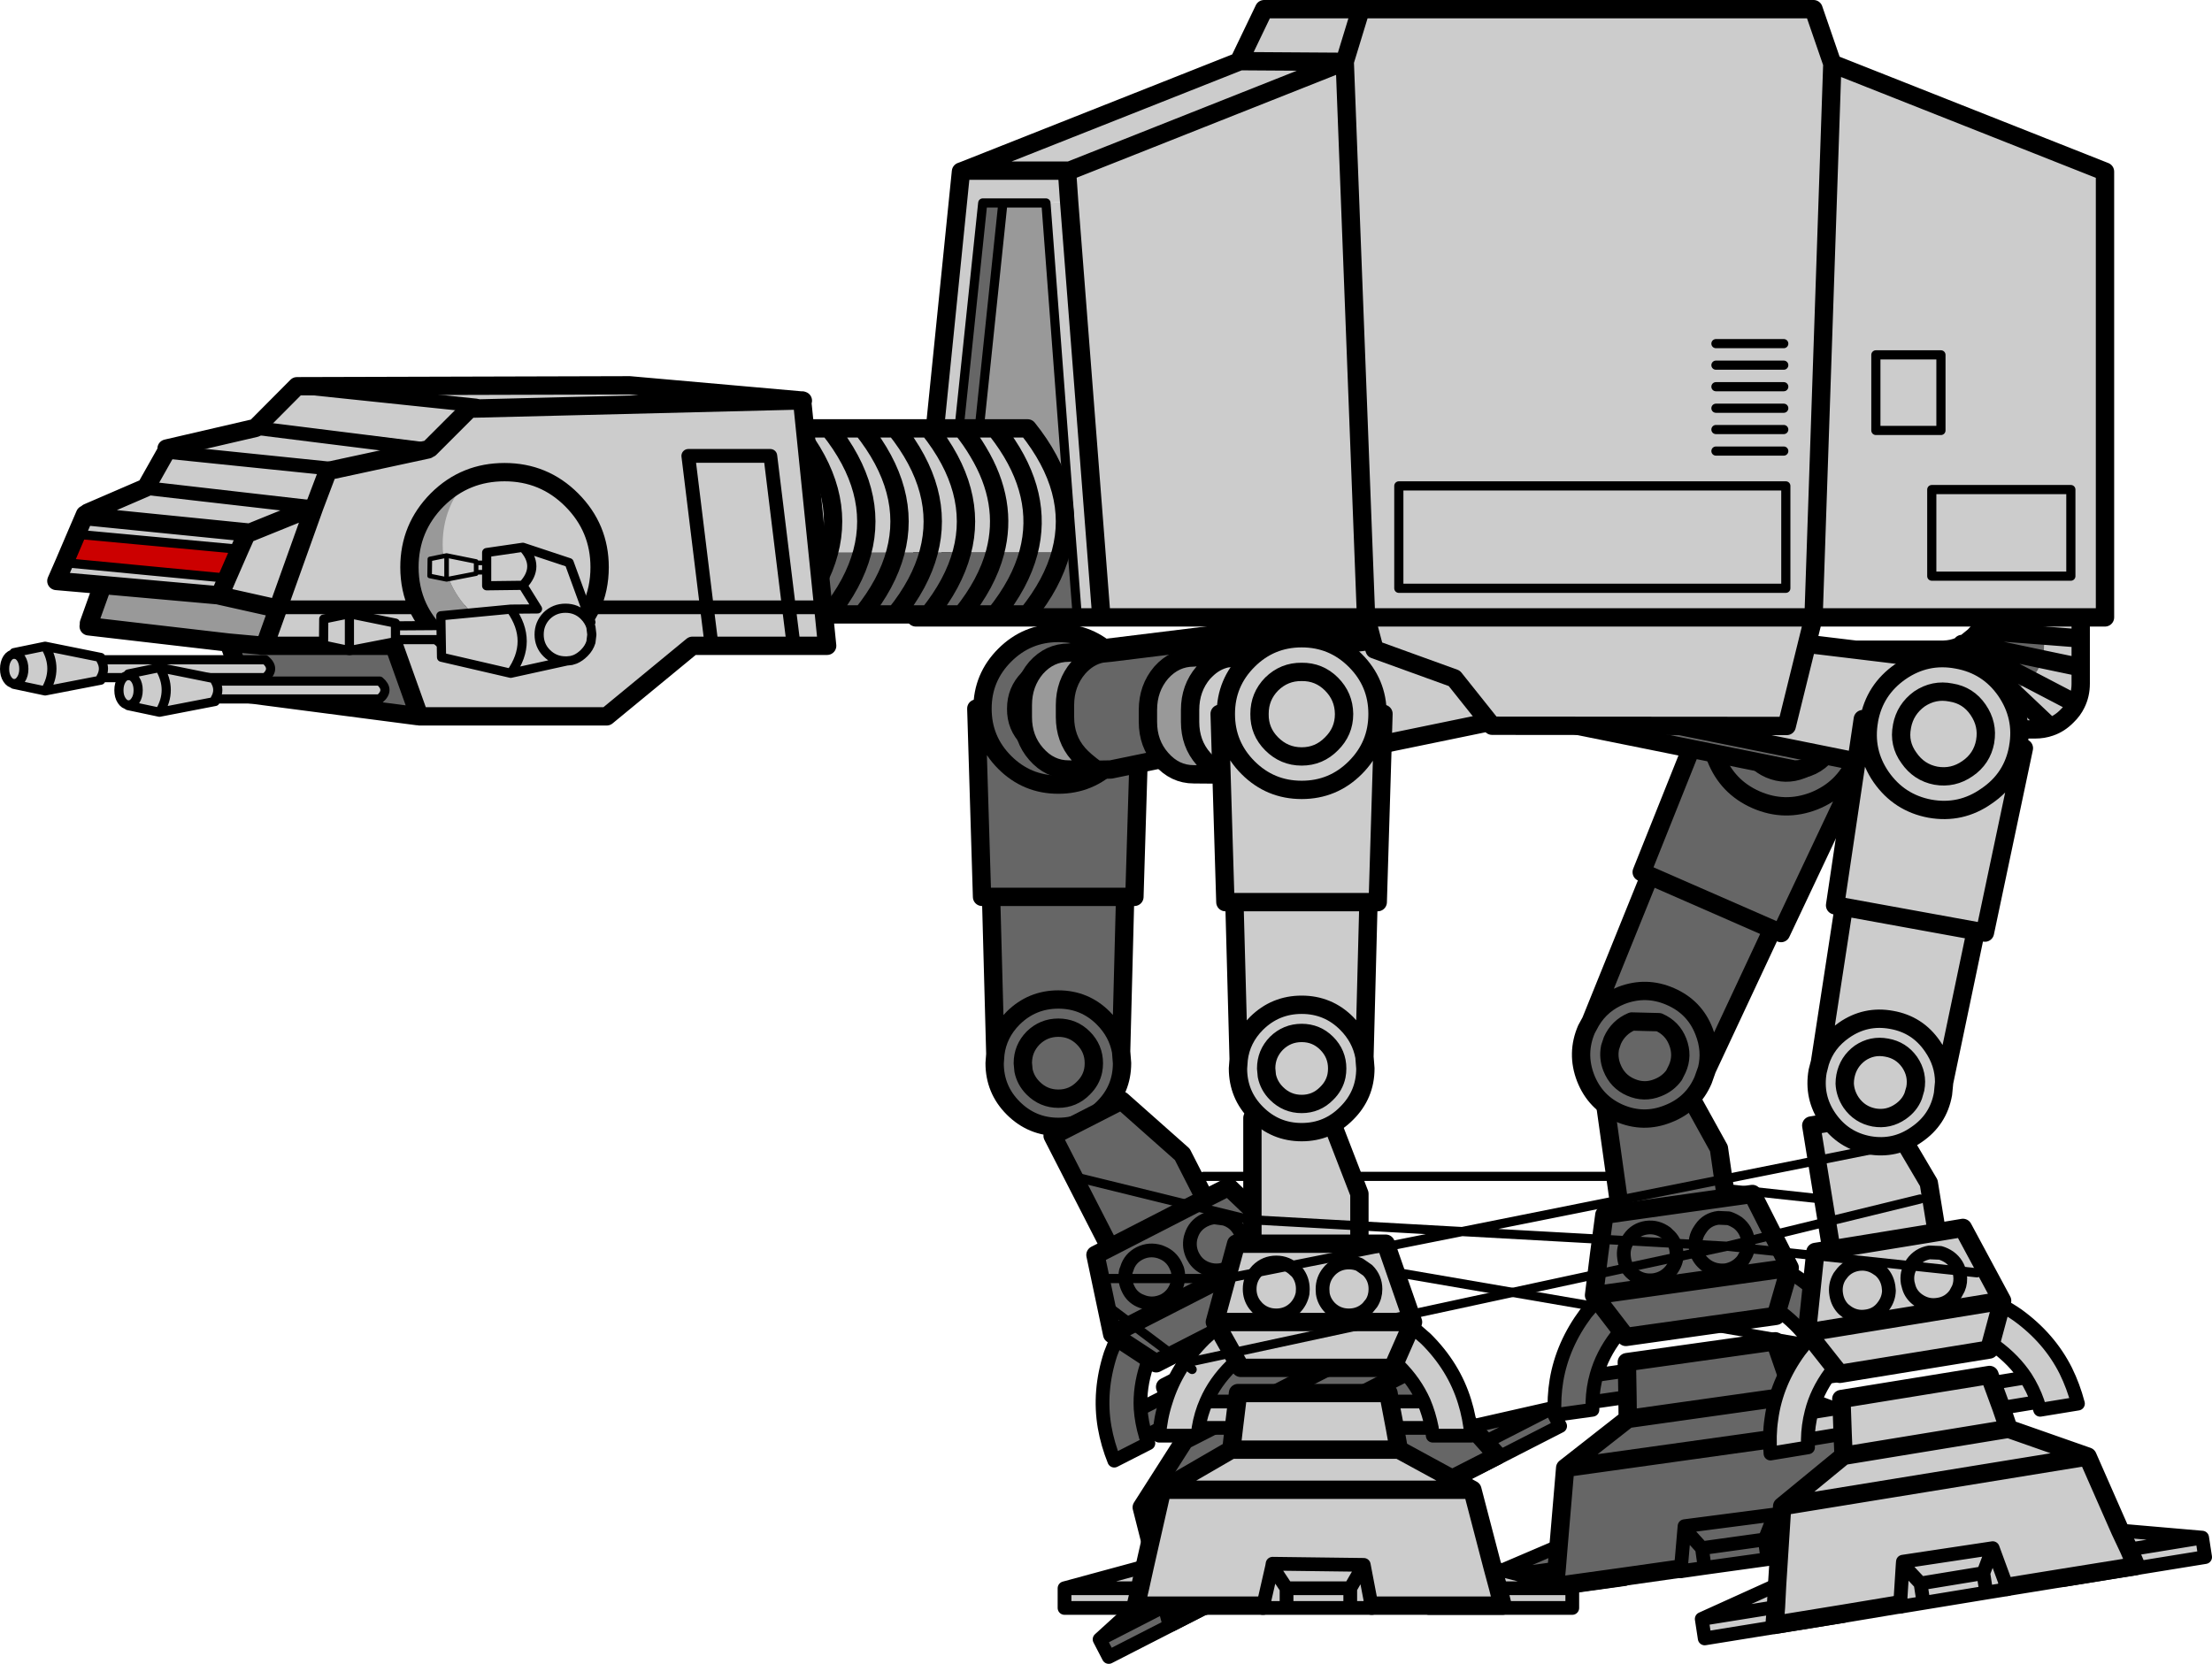
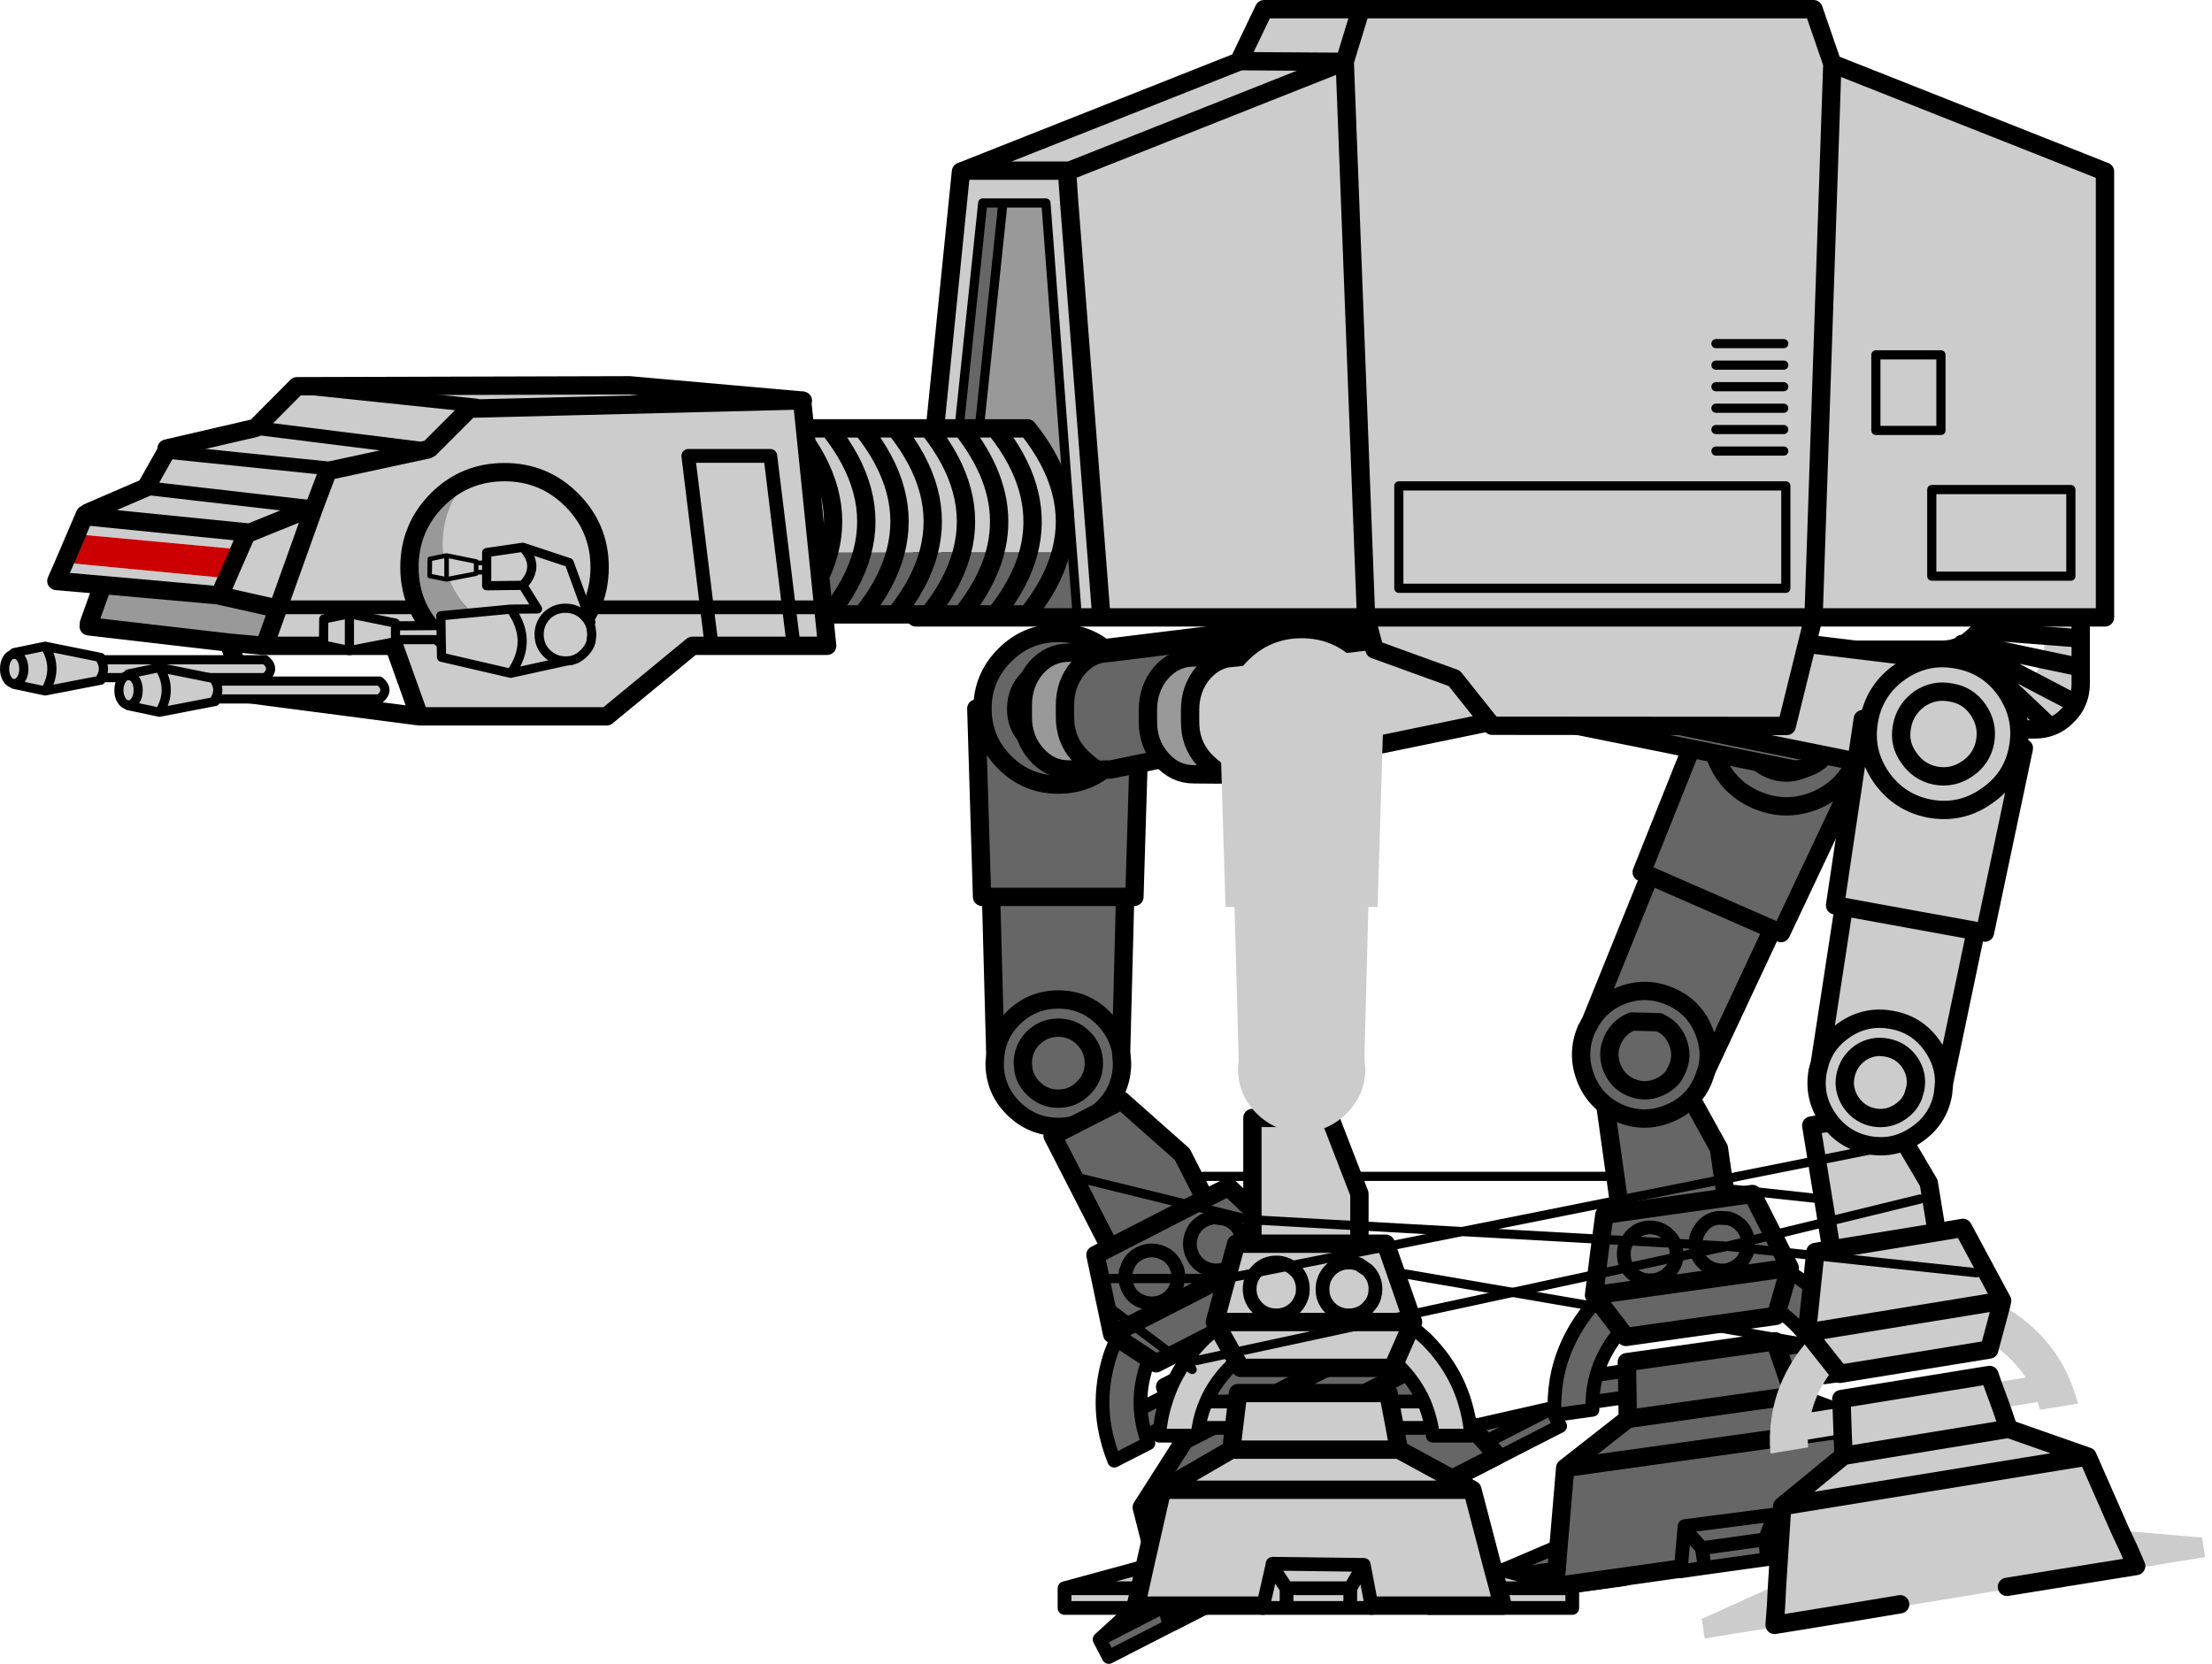
<svg xmlns="http://www.w3.org/2000/svg" height="363.15px" width="482.7px">
  <g transform="matrix(1.0, 0.0, 0.0, 1.0, 333.4, 111.55)">
    <path d="M-70.75 145.2 L18.6 145.2 86.85 152.6 M65.75 182.4 L-93.1 155.1" fill="none" stroke="#000000" stroke-linecap="round" stroke-linejoin="round" stroke-width="2.0" />
    <path d="M-111.65 43.1 L-111.65 43.15 Q-111.7 46.95 -109.0 49.65 -106.25 52.4 -102.45 52.4 -98.65 52.4 -95.95 49.65 -93.2 46.95 -93.2 43.15 L-93.2 43.1 Q-93.25 39.3 -95.95 36.6 -98.65 33.9 -102.45 33.95 -106.25 33.9 -109.0 36.6 -111.65 39.3 -111.65 43.1 -111.65 39.3 -109.0 36.6 -106.25 33.9 -102.45 33.95 -98.65 33.9 -95.95 36.6 -93.25 39.3 -93.2 43.1 L-93.2 43.15 Q-93.2 46.95 -95.95 49.65 -98.65 52.4 -102.45 52.4 -106.25 52.4 -109.0 49.65 -111.7 46.95 -111.65 43.15 L-111.65 43.1 M-119.1 84.2 L-120.35 43.1 -119.0 43.1 Q-119.0 36.3 -114.15 31.45 -109.3 26.6 -102.45 26.6 -95.6 26.6 -90.75 31.45 -85.9 36.3 -85.9 43.1 L-84.6 43.1 -85.85 84.2 -85.9 85.25 -87.9 85.25 -88.75 117.95 -88.55 120.5 Q-88.55 126.25 -92.65 130.3 -96.7 134.4 -102.45 134.4 -108.2 134.4 -112.3 130.3 -116.35 126.25 -116.35 120.5 L-116.2 118.5 -117.1 85.25 -119.05 85.25 -119.1 84.2 -85.85 84.2 -119.1 84.2 M-116.2 118.5 Q-115.65 114.0 -112.3 110.65 -108.2 106.6 -102.45 106.6 -96.7 106.6 -92.65 110.65 -89.5 113.8 -88.75 117.95 -89.5 113.8 -92.65 110.65 -96.7 106.6 -102.45 106.6 -108.2 106.6 -112.3 110.65 -115.65 114.0 -116.2 118.5 M-94.85 122.1 Q-94.7 121.35 -94.7 120.5 -94.7 117.3 -97.0 115.0 -99.25 112.75 -102.45 112.75 -105.65 112.75 -107.95 115.0 -110.2 117.3 -110.2 120.5 L-110.05 122.1 Q-109.6 124.3 -107.95 125.95 -105.65 128.25 -102.45 128.25 -99.25 128.25 -97.0 125.95 -95.3 124.3 -94.85 122.1 -95.3 124.3 -97.0 125.95 -99.25 128.25 -102.45 128.25 -105.65 128.25 -107.95 125.95 -109.6 124.3 -110.05 122.1 L-110.2 120.5 Q-110.2 117.3 -107.95 115.0 -105.65 112.75 -102.45 112.75 -99.25 112.75 -97.0 115.0 -94.7 117.3 -94.7 120.5 -94.7 121.35 -94.85 122.1 M-85.9 43.1 L-85.9 43.15 Q-85.9 50.0 -90.75 54.85 -95.6 59.7 -102.45 59.7 -109.3 59.7 -114.15 54.85 -119.0 50.0 -119.0 43.15 L-119.0 43.1 -119.0 43.15 Q-119.0 50.0 -114.15 54.85 -109.3 59.7 -102.45 59.7 -95.6 59.7 -90.75 54.85 -85.9 50.0 -85.9 43.15 L-85.9 43.1" fill="#666666" fill-rule="evenodd" stroke="none" />
    <path d="M-111.65 43.1 Q-111.65 39.3 -109.0 36.6 -106.25 33.9 -102.45 33.95 -98.65 33.9 -95.95 36.6 -93.25 39.3 -93.2 43.1 L-93.2 43.15 Q-93.2 46.95 -95.95 49.65 -98.65 52.4 -102.45 52.4 -106.25 52.4 -109.0 49.65 -111.7 46.95 -111.65 43.15 L-111.65 43.1 M-119.1 84.2 L-120.35 43.1 -119.0 43.1 Q-119.0 36.3 -114.15 31.45 -109.3 26.6 -102.45 26.6 -95.6 26.6 -90.75 31.45 -85.9 36.3 -85.9 43.1 L-84.6 43.1 -85.85 84.2 -119.1 84.2 M-87.9 85.25 L-88.75 117.95 -88.55 120.5 Q-88.55 126.25 -92.65 130.3 -96.7 134.4 -102.45 134.4 -108.2 134.4 -112.3 130.3 -116.35 126.25 -116.35 120.5 L-116.2 118.5 -117.1 85.25 M-119.0 43.1 L-119.0 43.15 Q-119.0 50.0 -114.15 54.85 -109.3 59.7 -102.45 59.7 -95.6 59.7 -90.75 54.85 -85.9 50.0 -85.9 43.15 L-85.9 43.1 M-94.85 122.1 Q-95.3 124.3 -97.0 125.95 -99.25 128.25 -102.45 128.25 -105.65 128.25 -107.95 125.95 -109.6 124.3 -110.05 122.1 L-110.2 120.5 Q-110.2 117.3 -107.95 115.0 -105.65 112.75 -102.45 112.75 -99.25 112.75 -97.0 115.0 -94.7 117.3 -94.7 120.5 -94.7 121.35 -94.85 122.1 M-88.75 117.95 Q-89.5 113.8 -92.65 110.65 -96.7 106.6 -102.45 106.6 -108.2 106.6 -112.3 110.65 -115.65 114.0 -116.2 118.5" fill="none" stroke="#000000" stroke-linecap="round" stroke-linejoin="round" stroke-width="4.0" />
    <path d="M25.9 156.4 Q23.5 156.75 22.15 158.7 L21.85 159.15 Q20.7 160.8 21.0 162.95 21.2 164.85 22.5 166.15 L23.25 166.8 Q25.1 168.15 27.5 167.85 29.85 167.5 31.3 165.65 32.45 164.1 32.5 162.4 L32.4 161.35 Q32.1 159.2 30.55 157.9 L30.2 157.55 Q28.25 156.1 25.9 156.4 28.25 156.1 30.2 157.55 L30.55 157.9 Q32.1 159.2 32.4 161.35 L32.5 162.4 Q32.45 164.1 31.3 165.65 29.85 167.5 27.5 167.85 25.1 168.15 23.25 166.8 L22.5 166.15 Q21.2 164.85 21.0 162.95 20.7 160.8 21.85 159.15 L22.15 158.7 Q23.5 156.75 25.9 156.4 M15.2 172.15 L14.45 171.15 Q15.5 162.35 16.7 153.6 L20.2 153.1 16.4 126.0 33.15 123.65 41.7 139.1 43.25 149.85 49.0 149.05 57.15 165.15 56.9 166.05 Q58.7 167.05 60.4 168.35 67.25 173.55 70.65 180.75 72.25 184.1 73.1 187.9 L64.8 189.05 64.35 187.45 64.35 187.4 56.45 188.5 57.95 193.05 75.0 199.5 81.75 215.75 99.55 217.75 100.15 222.05 69.25 226.35 69.15 225.8 56.75 227.55 56.95 228.1 52.3 228.75 38.6 230.65 33.35 231.4 33.4 230.8 21.05 232.55 21.15 233.1 -9.3 237.35 -9.9 233.05 6.7 225.95 8.15 208.85 Q15.0 203.45 21.8 198.15 L21.75 193.35 14.1 194.45 14.1 194.5 14.1 196.15 5.85 197.3 Q5.65 193.4 6.25 189.75 7.55 181.95 12.7 175.05 L15.2 172.15 20.3 178.8 15.2 172.15 M54.5 174.35 L54.15 175.65 21.4 180.25 20.3 178.8 19.3 180.1 Q16.25 184.1 15.0 188.55 L21.65 187.6 21.6 185.75 54.0 181.2 54.55 183.0 61.9 181.95 Q59.4 178.05 55.4 175.0 L54.5 174.35 56.9 166.05 54.5 174.35 M36.65 160.8 L36.8 161.65 Q37.3 163.4 38.9 164.6 40.75 165.95 43.2 165.7 45.5 165.3 46.95 163.45 L47.6 162.3 Q48.3 160.85 48.05 159.2 47.7 156.8 45.85 155.35 44.9 154.7 43.85 154.35 L41.6 154.25 Q39.15 154.55 37.8 156.5 L37.5 156.95 Q36.35 158.65 36.65 160.8 36.35 158.65 37.5 156.95 L37.8 156.5 Q39.15 154.55 41.6 154.25 L43.85 154.35 Q44.9 154.7 45.85 155.35 47.7 156.8 48.05 159.2 48.3 160.85 47.6 162.3 L46.95 163.45 Q45.5 165.3 43.2 165.7 40.75 165.95 38.9 164.6 37.3 163.4 36.8 161.65 L36.65 160.8 M43.25 149.85 L20.2 153.1 43.25 149.85 M14.45 171.15 L57.15 165.15 14.45 171.15 M99.55 217.75 L83.6 219.95 99.55 217.75 M83.6 219.95 L81.75 215.75 83.6 219.95 85.05 223.6 69.15 225.8 85.05 223.6 83.6 219.95 M38.0 226.35 L38.6 230.65 38.0 226.35 34.15 222.1 34.2 221.55 53.85 219.0 34.2 221.55 34.15 222.1 38.0 226.35 51.7 224.45 53.85 219.0 56.75 227.55 53.85 219.0 51.7 224.45 38.0 226.35 M52.3 228.75 L51.7 224.45 52.3 228.75 M6.3 230.8 L5.95 234.65 21.05 232.55 5.95 234.65 6.3 230.8 6.7 225.95 6.3 230.8 -9.9 233.05 6.3 230.8 M33.4 230.8 L34.15 222.1 33.4 230.8 M75.0 199.5 L8.15 208.85 75.0 199.5 M21.8 198.15 L57.95 193.05 21.8 198.15 M64.35 187.4 Q63.4 184.45 61.9 181.95 63.4 184.45 64.35 187.4 M21.75 193.35 L21.65 187.6 21.75 193.35 M56.45 188.5 L54.55 183.0 56.45 188.5 M14.1 194.45 Q14.2 191.35 15.0 188.55 14.2 191.35 14.1 194.45" fill="#666666" fill-rule="evenodd" stroke="none" />
    <path d="M15.2 172.15 L14.45 171.15 Q15.5 162.35 16.7 153.6 L20.2 153.1 16.4 126.0 33.15 123.65 41.7 139.1 43.25 149.85 49.0 149.05 57.15 165.15 56.9 166.05 54.5 174.35 54.15 175.65 21.4 180.25 20.3 178.8 15.2 172.15 M56.45 188.5 L57.95 193.05 75.0 199.5 81.75 215.75 83.6 219.95 85.05 223.6 69.15 225.8 56.75 227.55 M33.4 230.8 L21.05 232.55 5.95 234.65 6.3 230.8 6.7 225.95 8.15 208.85 Q15.0 203.45 21.8 198.15 L21.75 193.35 21.65 187.6 21.6 185.75 54.0 181.2 54.55 183.0 56.45 188.5 M57.15 165.15 L14.45 171.15 M20.2 153.1 L43.25 149.85 M57.95 193.05 L21.8 198.15 M8.15 208.85 L75.0 199.5" fill="none" stroke="#000000" stroke-linecap="round" stroke-linejoin="round" stroke-width="4.0" />
    <path d="M25.9 156.4 Q28.25 156.1 30.2 157.55 L30.55 157.9 Q32.1 159.2 32.4 161.35 L32.5 162.4 Q32.45 164.1 31.3 165.65 29.85 167.5 27.5 167.85 25.1 168.15 23.25 166.8 L22.5 166.15 Q21.2 164.85 21.0 162.95 20.7 160.8 21.85 159.15 L22.15 158.7 Q23.5 156.75 25.9 156.4 M56.9 166.05 Q58.7 167.05 60.4 168.35 67.25 173.55 70.65 180.75 72.25 184.1 73.1 187.9 L64.8 189.05 64.35 187.45 64.35 187.4 56.45 188.5 M81.75 215.75 L99.55 217.75 100.15 222.05 69.25 226.35 69.15 225.8 M56.75 227.55 L56.95 228.1 52.3 228.75 38.6 230.65 33.35 231.4 33.4 230.8 34.15 222.1 38.0 226.35 51.7 224.45 53.85 219.0 56.75 227.55 M21.05 232.55 L21.15 233.1 -9.3 237.35 -9.9 233.05 6.7 225.95 M21.75 193.35 L14.1 194.45 14.1 194.5 14.1 196.15 5.85 197.3 Q5.65 193.4 6.25 189.75 7.55 181.95 12.7 175.05 L15.2 172.15 M20.3 178.8 L19.3 180.1 Q16.25 184.1 15.0 188.55 L21.65 187.6 M54.55 183.0 L61.9 181.95 Q59.4 178.05 55.4 175.0 L54.5 174.35 M36.65 160.8 Q36.35 158.65 37.5 156.95 L37.8 156.5 Q39.15 154.55 41.6 154.25 L43.85 154.35 Q44.9 154.7 45.85 155.35 47.7 156.8 48.05 159.2 48.3 160.85 47.6 162.3 L46.95 163.45 Q45.5 165.3 43.2 165.7 40.75 165.95 38.9 164.6 37.3 163.4 36.8 161.65 L36.65 160.8 M83.6 219.95 L99.55 217.75 M53.85 219.0 L34.2 221.55 34.15 222.1 M51.7 224.45 L52.3 228.75 M38.6 230.65 L38.0 226.35 M6.3 230.8 L-9.9 233.05 M61.9 181.95 Q63.4 184.45 64.35 187.4 M15.0 188.55 Q14.2 191.35 14.1 194.45" fill="none" stroke="#000000" stroke-linecap="round" stroke-linejoin="round" stroke-width="3.0" />
    <path d="M71.6 54.4 L71.6 54.45 Q68.85 60.7 62.5 63.25 56.1 65.75 49.8 63.0 43.55 60.25 41.05 53.9 38.55 47.5 41.3 41.25 L41.3 41.2 41.3 41.25 Q38.55 47.5 41.05 53.9 43.55 60.25 49.8 63.0 56.1 65.75 62.5 63.25 68.85 60.7 71.6 54.45 L71.6 54.4 72.8 54.95 55.25 92.1 24.85 78.8 55.25 92.1 54.75 93.0 52.95 92.2 39.1 121.8 38.25 124.2 Q36.0 129.45 30.6 131.55 25.25 133.7 19.95 131.4 14.7 129.1 12.6 123.7 10.55 118.35 12.8 113.1 L13.75 111.35 26.2 80.55 24.45 79.75 24.85 78.8 40.1 40.65 41.3 41.2 Q44.0 35.0 50.4 32.5 56.8 29.95 63.05 32.7 69.35 35.45 71.85 41.85 74.3 48.2 71.6 54.4 M64.95 51.55 L64.95 51.5 Q66.4 48.05 65.0 44.45 63.65 40.9 60.1 39.45 L53.1 39.25 Q49.55 40.7 48.05 44.15 L48.05 44.2 Q46.45 47.65 47.9 51.2 49.3 54.8 52.75 56.3 56.25 57.8 59.8 56.4 63.4 55.05 64.95 51.55 63.4 55.05 59.8 56.4 56.25 57.8 52.75 56.3 49.3 54.8 47.9 51.2 46.45 47.65 48.05 44.2 L48.05 44.15 Q49.55 40.7 53.1 39.25 L60.1 39.45 Q63.65 40.9 65.0 44.45 66.4 48.05 64.95 51.5 L64.95 51.55 M32.6 121.75 Q33.9 118.85 32.7 115.8 31.55 112.85 28.6 111.55 L22.7 111.4 Q19.75 112.65 18.45 115.55 L17.95 117.05 Q17.5 119.3 18.35 121.45 19.55 124.5 22.45 125.75 25.4 127.05 28.35 125.85 30.55 125.0 31.9 123.15 L32.6 121.75 31.9 123.15 Q30.55 125.0 28.35 125.85 25.4 127.05 22.45 125.75 19.55 124.5 18.35 121.45 17.5 119.3 17.95 117.05 L18.45 115.55 Q19.75 112.65 22.7 111.4 L28.6 111.55 Q31.55 112.85 32.7 115.8 33.9 118.85 32.6 121.75 M13.75 111.35 Q16.05 107.45 20.45 105.7 25.85 103.65 31.1 105.95 36.4 108.25 38.45 113.55 40.1 117.7 39.1 121.8 40.1 117.7 38.45 113.55 36.4 108.25 31.1 105.95 25.85 103.65 20.45 105.7 16.05 107.45 13.75 111.35" fill="#666666" fill-rule="evenodd" stroke="none" />
    <path d="M64.95 51.55 Q63.4 55.05 59.8 56.4 56.25 57.8 52.75 56.3 49.3 54.8 47.9 51.2 46.45 47.65 48.05 44.2 L48.05 44.15 Q49.55 40.7 53.1 39.25 L60.1 39.45 Q63.65 40.9 65.0 44.45 66.4 48.05 64.95 51.5 L64.95 51.55 M41.3 41.2 L41.3 41.25 Q38.55 47.5 41.05 53.9 43.55 60.25 49.8 63.0 56.1 65.75 62.5 63.25 68.85 60.7 71.6 54.45 L71.6 54.4 Q74.3 48.2 71.85 41.85 69.35 35.45 63.05 32.7 56.8 29.95 50.4 32.5 44.0 35.0 41.3 41.2 L40.1 40.65 24.85 78.8 55.25 92.1 72.8 54.95 71.6 54.4 M52.95 92.2 L39.1 121.8 38.25 124.2 Q36.0 129.45 30.6 131.55 25.25 133.7 19.95 131.4 14.7 129.1 12.6 123.7 10.55 118.35 12.8 113.1 L13.75 111.35 26.2 80.55 M39.1 121.8 Q40.1 117.7 38.45 113.55 36.4 108.25 31.1 105.95 25.85 103.65 20.45 105.7 16.05 107.45 13.75 111.35 M32.6 121.75 L31.9 123.15 Q30.55 125.0 28.35 125.85 25.4 127.05 22.45 125.75 19.55 124.5 18.35 121.45 17.5 119.3 17.95 117.05 L18.45 115.55 Q19.75 112.65 22.7 111.4 L28.6 111.55 Q31.55 112.85 32.7 115.8 33.9 118.85 32.6 121.75" fill="none" stroke="#000000" stroke-linecap="round" stroke-linejoin="round" stroke-width="4.0" />
    <path d="M-89.65 180.4 L-90.7 179.65 -94.35 162.35 -91.2 160.75 -103.7 136.35 -88.65 128.65 -75.4 140.4 -70.45 150.1 -65.3 147.5 -52.25 160.0 -52.2 160.9 -48.1 161.95 Q-39.95 164.6 -34.4 170.3 -31.75 173.0 -29.7 176.25 L-37.15 180.1 -38.15 178.75 -38.15 178.7 -45.25 182.35 -42.35 186.15 -24.05 186.65 -12.35 199.8 5.05 195.85 7.05 199.7 -20.7 213.9 -20.95 213.45 -32.15 219.15 -31.8 219.55 -36.0 221.75 -48.35 228.0 -53.05 230.45 -53.15 229.9 -64.25 235.6 -64.0 236.05 -91.45 250.1 -93.45 246.25 -80.05 234.05 -84.25 217.45 -74.9 202.8 -76.5 198.35 -83.4 201.85 -83.4 201.9 -82.8 203.45 -90.25 207.25 Q-91.7 203.65 -92.35 199.95 -93.7 192.1 -91.05 183.95 L-89.65 180.4 -82.65 185.0 -89.65 180.4 M-51.75 169.55 L-51.65 170.9 -81.1 186.0 -82.65 185.0 -83.2 186.55 Q-84.75 191.3 -84.5 195.9 L-78.5 192.85 -79.15 191.15 -49.95 176.25 -48.85 177.7 -42.3 174.35 Q-45.9 171.45 -50.7 169.9 L-51.75 169.55 -52.2 160.9 -51.75 169.55 M-84.7 172.3 L-83.8 172.65 Q-81.6 173.35 -79.4 172.3 -77.35 171.2 -76.6 168.95 -76.0 167.15 -76.5 165.45 L-76.9 164.55 Q-77.85 162.65 -79.8 161.85 L-80.3 161.65 Q-82.6 160.95 -84.7 162.0 -86.85 163.1 -87.5 165.35 L-87.7 165.85 Q-88.15 167.9 -87.2 169.8 -86.4 171.5 -84.7 172.3 -86.4 171.5 -87.2 169.8 -88.15 167.9 -87.7 165.85 L-87.5 165.35 Q-86.85 163.1 -84.7 162.0 -82.6 160.95 -80.3 161.65 L-79.8 161.85 Q-77.85 162.65 -76.9 164.55 L-76.5 165.45 Q-76.0 167.15 -76.6 168.95 -77.35 171.2 -79.4 172.3 -81.6 173.35 -83.8 172.65 L-84.7 172.3 M-70.6 154.8 Q-72.75 155.9 -73.45 158.15 L-73.6 158.65 Q-74.05 160.7 -73.1 162.6 L-72.65 163.35 Q-71.6 164.85 -69.75 165.45 -67.5 166.15 -65.3 165.1 -63.25 163.95 -62.5 161.75 L-62.2 160.4 Q-62.0 158.8 -62.8 157.3 -63.9 155.15 -66.2 154.45 L-68.4 154.15 Q-69.5 154.25 -70.6 154.8 -69.5 154.25 -68.4 154.15 L-66.2 154.45 Q-63.9 155.15 -62.8 157.3 -62.0 158.8 -62.2 160.4 L-62.5 161.75 Q-63.25 163.95 -65.3 165.1 -67.5 166.15 -69.75 165.45 -71.6 164.85 -72.65 163.35 L-73.1 162.6 Q-74.05 160.7 -73.6 158.65 L-73.45 158.15 Q-72.75 155.9 -70.6 154.8 M-9.3 203.2 L-12.35 199.8 -9.3 203.2 5.05 195.85 -9.3 203.2 -6.65 206.15 -20.95 213.45 -6.65 206.15 -9.3 203.2 M-52.25 160.0 L-90.7 179.65 -52.25 160.0 M-91.2 160.75 L-70.45 150.1 -91.2 160.75 M-76.5 198.35 L-78.5 192.85 -76.5 198.35 M-36.0 221.75 L-38.0 217.9 -50.35 224.15 -55.3 221.45 -50.35 224.15 -38.0 217.9 -37.7 212.0 -55.5 220.9 -55.3 221.45 -53.15 229.9 -55.3 221.45 -55.5 220.9 -37.7 212.0 -38.0 217.9 -36.0 221.75 M-37.7 212.0 L-32.15 219.15 -37.7 212.0 M-50.35 224.15 L-48.35 228.0 -50.35 224.15 M-78.85 238.75 L-77.85 242.55 -64.25 235.6 -77.85 242.55 -78.85 238.75 -93.45 246.25 -78.85 238.75 -80.05 234.05 -78.85 238.75 M-74.9 202.8 L-42.35 186.15 -74.9 202.8 M-24.05 186.65 L-84.25 217.45 -24.05 186.65 M-42.3 174.35 Q-40.0 176.2 -38.15 178.7 -40.0 176.2 -42.3 174.35 M-45.25 182.35 L-48.85 177.7 -45.25 182.35 M-83.4 201.85 Q-84.3 198.85 -84.5 195.9 -84.3 198.85 -83.4 201.85" fill="#666666" fill-rule="evenodd" stroke="none" />
    <path d="M-89.65 180.4 L-90.7 179.65 -94.35 162.35 -91.2 160.75 -103.7 136.35 -88.65 128.65 -75.4 140.4 -70.45 150.1 -65.3 147.5 -52.25 160.0 -52.2 160.9 -51.75 169.55 -51.65 170.9 -81.1 186.0 -82.65 185.0 -89.65 180.4 M-45.25 182.35 L-42.35 186.15 -24.05 186.65 -12.35 199.8 -9.3 203.2 -6.65 206.15 -20.95 213.45 -32.15 219.15 M-53.15 229.9 L-64.25 235.6 -77.85 242.55 -78.85 238.75 -80.05 234.05 -84.25 217.45 -74.9 202.8 -76.5 198.35 -78.5 192.85 -79.15 191.15 -49.95 176.25 -48.85 177.7 -45.25 182.35 M-70.45 150.1 L-91.2 160.75 M-90.7 179.65 L-52.25 160.0 M-42.35 186.15 L-74.9 202.8 M-84.25 217.45 L-24.05 186.65" fill="none" stroke="#000000" stroke-linecap="round" stroke-linejoin="round" stroke-width="4.0" />
    <path d="M-52.2 160.9 L-48.1 161.95 Q-39.95 164.6 -34.4 170.3 -31.75 173.0 -29.7 176.25 L-37.15 180.1 -38.15 178.75 -38.15 178.7 -45.25 182.35 M-12.35 199.8 L5.05 195.85 7.05 199.7 -20.7 213.9 -20.95 213.45 M-32.15 219.15 L-31.8 219.55 -36.0 221.75 -48.35 228.0 -53.05 230.45 -53.15 229.9 -55.3 221.45 -50.35 224.15 -38.0 217.9 -37.7 212.0 -55.5 220.9 -55.3 221.45 M-64.25 235.6 L-64.0 236.05 -91.45 250.1 -93.45 246.25 -80.05 234.05 M-76.5 198.35 L-83.4 201.85 -83.4 201.9 -82.8 203.45 -90.25 207.25 Q-91.7 203.65 -92.35 199.95 -93.7 192.1 -91.05 183.95 L-89.65 180.4 M-70.6 154.8 Q-69.5 154.25 -68.4 154.15 L-66.2 154.45 Q-63.9 155.15 -62.8 157.3 -62.0 158.8 -62.2 160.4 L-62.5 161.75 Q-63.25 163.95 -65.3 165.1 -67.5 166.15 -69.75 165.45 -71.6 164.85 -72.65 163.35 L-73.1 162.6 Q-74.05 160.7 -73.6 158.65 L-73.45 158.15 Q-72.75 155.9 -70.6 154.8 M-84.7 172.3 Q-86.4 171.5 -87.2 169.8 -88.15 167.9 -87.7 165.85 L-87.5 165.35 Q-86.85 163.1 -84.7 162.0 -82.6 160.95 -80.3 161.65 L-79.8 161.85 Q-77.85 162.65 -76.9 164.55 L-76.5 165.45 Q-76.0 167.15 -76.6 168.95 -77.35 171.2 -79.4 172.3 -81.6 173.35 -83.8 172.65 L-84.7 172.3 M-48.85 177.7 L-42.3 174.35 Q-45.9 171.45 -50.7 169.9 L-51.75 169.55 M-82.65 185.0 L-83.2 186.55 Q-84.75 191.3 -84.5 195.9 L-78.5 192.85 M-9.3 203.2 L5.05 195.85 M-48.35 228.0 L-50.35 224.15 M-32.15 219.15 L-37.7 212.0 M-38.0 217.9 L-36.0 221.75 M-78.85 238.75 L-93.45 246.25 M-38.15 178.7 Q-40.0 176.2 -42.3 174.35 M-84.5 195.9 Q-84.3 198.85 -83.4 201.85" fill="none" stroke="#000000" stroke-linecap="round" stroke-linejoin="round" stroke-width="3.0" />
    <path d="M-93.0 31.1 L-91.0 30.9 -17.2 21.8 58.15 30.9 Q62.3 30.9 65.2 34.2 68.15 37.6 68.15 42.35 L68.15 44.95 Q68.15 49.7 65.2 53.0 62.3 56.4 58.15 56.4 L-17.2 41.2 -91.0 56.4 -94.1 56.45 Q-96.8 54.5 -98.1 53.0 -101.0 49.7 -101.0 44.95 L-101.0 42.35 Q-101.0 37.6 -98.1 34.2 -95.9 31.7 -93.0 31.1" fill="#666666" fill-rule="evenodd" stroke="none" />
    <path d="M-93.0 31.1 Q-95.9 31.7 -98.1 34.2 -101.0 37.6 -101.0 42.35 L-101.0 44.95 Q-101.0 49.7 -98.1 53.0 -96.8 54.5 -94.1 56.45 L-100.2 56.4 Q-104.35 56.4 -107.3 53.0 -110.2 49.7 -110.2 44.95 L-110.2 42.35 Q-110.2 37.6 -107.3 34.2 -104.35 30.9 -100.2 30.9 L-93.1 30.0 -93.0 31.1" fill="#999999" fill-rule="evenodd" stroke="none" />
    <path d="M-94.1 56.45 L-91.0 56.4 -17.2 41.2 58.15 56.4 Q62.3 56.4 65.2 53.0 68.15 49.7 68.15 44.95 L68.15 42.35 Q68.15 37.6 65.2 34.2 62.3 30.9 58.15 30.9 L-17.2 21.8 -91.0 30.9 -93.0 31.1 Q-95.9 31.7 -98.1 34.2 -101.0 37.6 -101.0 42.35 L-101.0 44.95 Q-101.0 49.7 -98.1 53.0 -96.8 54.5 -94.1 56.45 L-100.2 56.4 Q-104.35 56.4 -107.3 53.0 -110.2 49.7 -110.2 44.95 L-110.2 42.35 Q-110.2 37.6 -107.3 34.2 -104.35 30.9 -100.2 30.9 L-93.1 30.0 -36.55 23.05" fill="none" stroke="#000000" stroke-linecap="round" stroke-linejoin="round" stroke-width="4.0" />
    <path d="M112.5 -10.25 Q115.45 -9.75 117.7 -7.5 120.65 -4.55 120.65 -0.4 L120.65 0.65 120.65 7.75 120.65 14.9 120.65 22.0 120.65 27.8 120.65 34.1 120.65 37.65 Q120.65 40.05 119.65 42.05 118.95 43.5 117.7 44.7 116.05 46.4 114.0 47.1 112.45 47.65 110.65 47.65 L102.55 47.65 95.35 47.65 Q94.9 51.35 92.5 54.05 89.6 57.45 85.45 57.45 L10.1 42.25 -63.7 57.45 -66.8 57.5 Q-69.5 55.55 -70.8 54.05 -73.7 50.75 -73.7 46.0 L-73.7 43.4 Q-73.7 38.65 -70.8 35.25 L-70.25 34.7 Q-68.25 32.7 -65.7 32.15 L-63.7 31.95 10.1 22.85 71.5 30.25 78.5 31.1 85.4 31.95 85.45 31.95 Q88.95 31.95 91.55 34.3 88.95 31.95 85.45 31.95 L85.4 31.95 78.5 31.1 71.5 30.25 78.4 30.25 85.2 30.25 90.35 30.25 90.7 30.25 91.55 34.3 92.5 35.25 Q94.2 37.2 94.95 39.6 95.45 41.35 95.45 43.4 L95.45 46.0 95.35 47.65 95.45 46.0 95.45 43.4 Q95.45 41.35 94.95 39.6 L98.85 39.6 102.65 39.6 105.65 39.2 106.0 39.05 Q107.95 38.35 109.6 36.8 L109.7 36.65 Q110.95 35.45 111.65 34.0 L112.3 32.35 120.65 34.1 112.3 32.35 Q112.65 31.05 112.65 29.6 L112.95 27.2 120.65 27.8 112.95 27.2 113.5 22.0 114.3 14.9 120.65 14.9 114.3 14.9 115.1 7.75 115.9 0.65 116.8 -7.6 Q112.65 -9.4 112.5 -10.25 M120.65 0.65 L115.9 0.65 120.65 0.65 M120.65 7.75 L115.1 7.75 120.65 7.75 M120.65 22.0 L113.5 22.0 120.65 22.0 M85.4 31.95 L85.2 30.25 85.4 31.95 M119.65 42.05 L109.6 36.8 119.65 42.05 M78.5 31.1 L78.4 30.25 78.5 31.1 M98.85 39.6 L102.55 47.65 98.85 39.6 M114.0 47.1 L105.65 39.2 114.0 47.1" fill="#cccccc" fill-rule="evenodd" stroke="none" />
-     <path d="M95.0 29.15 L95.55 28.8 97.4 27.3 98.5 26.1 Q99.85 24.25 100.2 22.0 L100.35 20.25 100.35 14.9 100.35 7.75 100.35 0.65 100.35 -10.4 110.65 -10.4 112.5 -10.25 Q112.65 -9.4 116.8 -7.6 L115.9 0.65 115.1 7.75 114.3 14.9 113.5 22.0 100.2 22.0 113.5 22.0 112.95 27.2 112.65 29.6 Q112.65 31.05 112.3 32.35 L111.65 34.0 Q110.95 35.45 109.7 36.65 L109.6 36.8 95.0 29.15 109.6 36.8 Q107.95 38.35 106.0 39.05 L105.65 39.2 95.0 29.15 105.65 39.2 102.65 39.6 98.85 39.6 94.95 39.6 Q94.2 37.2 92.5 35.25 L91.55 34.3 90.7 30.25 Q92.6 30.2 94.2 29.5 L94.9 29.2 95.0 29.15 M100.35 7.75 L115.1 7.75 100.35 7.75 M95.55 28.8 L112.3 32.35 95.55 28.8 M94.2 29.5 L98.85 39.6 94.2 29.5 M98.5 26.1 L112.95 27.2 98.5 26.1 M114.3 14.9 L100.35 14.9 114.3 14.9 M100.35 0.65 L115.9 0.65 100.35 0.65" fill="#666666" fill-rule="evenodd" stroke="none" />
    <path d="M-66.8 57.5 L-72.9 57.45 Q-77.05 57.45 -80.0 54.05 -82.9 50.75 -82.9 46.0 L-82.9 43.4 Q-82.9 38.65 -80.0 35.25 -77.05 31.95 -72.9 31.95 L-65.8 31.05 -65.7 32.15 Q-68.25 32.7 -70.25 34.7 L-70.8 35.25 Q-73.7 38.65 -73.7 43.4 L-73.7 46.0 Q-73.7 50.75 -70.8 54.05 -69.5 55.55 -66.8 57.5" fill="#999999" fill-rule="evenodd" stroke="none" />
    <path d="M95.0 29.15 L95.55 28.8 97.4 27.3 98.5 26.1 Q99.85 24.25 100.2 22.0 L100.35 20.25 100.35 14.9 100.35 7.75 100.35 0.65 100.35 -10.4 110.65 -10.4 112.5 -10.25 Q115.45 -9.75 117.7 -7.5 120.65 -4.55 120.65 -0.4 L120.65 0.65 120.65 7.75 120.65 14.9 120.65 22.0 120.65 27.8 120.65 34.1 120.65 37.65 Q120.65 40.05 119.65 42.05 118.95 43.5 117.7 44.7 116.05 46.4 114.0 47.1 112.45 47.65 110.65 47.65 L102.55 47.65 95.35 47.65 Q94.9 51.35 92.5 54.05 89.6 57.45 85.45 57.45 L10.1 42.25 -63.7 57.45 -66.8 57.5 -72.9 57.45 Q-77.05 57.45 -80.0 54.05 -82.9 50.75 -82.9 46.0 L-82.9 43.4 Q-82.9 38.65 -80.0 35.25 -77.05 31.95 -72.9 31.95 L-65.8 31.05 -9.25 24.1 M115.9 0.65 L120.65 0.65 M115.1 7.75 L120.65 7.75 M113.5 22.0 L120.65 22.0 M120.65 14.9 L114.3 14.9 100.35 14.9 M115.1 7.75 L100.35 7.75 M90.7 30.25 Q92.6 30.2 94.2 29.5 L94.9 29.2 94.75 29.0 95.0 29.15 109.6 36.8 119.65 42.05 M112.3 32.35 L95.55 28.8 M94.95 39.6 Q94.2 37.2 92.5 35.25 L91.55 34.3 Q88.95 31.95 85.45 31.95 L85.4 31.95 78.5 31.1 71.5 30.25 10.1 22.85 -63.7 31.95 -65.7 32.15 Q-68.25 32.7 -70.25 34.7 L-70.8 35.25 Q-73.7 38.65 -73.7 43.4 L-73.7 46.0 Q-73.7 50.75 -70.8 54.05 -69.5 55.55 -66.8 57.5 M94.9 29.2 L95.0 29.15 105.65 39.2 114.0 47.1 M85.2 30.25 L85.4 31.95 M90.35 30.25 L85.2 30.25 78.4 30.25 78.5 31.1 M95.35 47.65 L95.45 46.0 95.45 43.4 Q95.45 41.35 94.95 39.6 M98.85 39.6 L94.2 29.5 M91.55 34.3 L90.7 30.25 M112.3 32.35 L120.65 34.1 M120.65 27.8 L112.95 27.2 98.5 26.1 M102.55 47.65 L98.85 39.6 M113.5 22.0 L100.2 22.0 M115.9 0.65 L100.35 0.65 M78.4 30.25 L71.5 30.25" fill="none" stroke="#000000" stroke-linecap="round" stroke-linejoin="round" stroke-width="4.0" />
    <path d="M118.5 -4.7 L88.15 -4.7 88.15 14.2 118.5 14.2 118.5 -4.7 118.5 14.2 88.15 14.2 88.15 -4.7 118.5 -4.7 M75.95 -34.1 L75.95 -17.6 90.15 -17.6 90.15 -34.1 75.95 -34.1 90.15 -34.1 90.15 -17.6 75.95 -17.6 75.95 -34.1 M55.85 -36.55 L41.05 -36.55 55.85 -36.55 M55.85 -31.85 L41.05 -31.85 55.85 -31.85 M55.85 -27.15 L41.05 -27.15 55.85 -27.15 M55.85 -22.45 L41.05 -22.45 55.85 -22.45 M55.85 -17.8 L41.05 -17.8 55.85 -17.8 M55.85 -13.1 L41.05 -13.1 55.85 -13.1 M-133.5 22.65 L-123.7 -74.1 -123.15 -74.3 -63.05 -98.1 -63.0 -98.2 -57.55 -109.55 -36.45 -109.55 62.35 -109.55 66.45 -97.65 125.95 -74.1 125.95 23.2 62.35 23.2 56.5 46.9 -7.8 46.85 -16.05 36.5 -33.45 30.2 -35.3 23.2 -93.05 23.2 -98.3 23.2 -99.9 2.4 -105.15 -67.2 -100.1 -67.6 -100.1 -67.65 -105.15 -67.25 -114.55 -67.25 -118.95 -67.25 -128.4 22.75 -128.45 23.2 -133.5 22.65 M-100.55 -74.1 L-100.1 -67.65 -100.55 -74.1 -100.0 -74.3 -40.1 -98.05 -100.0 -74.3 -100.6 -74.3 -100.55 -74.1 M-123.15 -74.3 L-100.6 -74.3 -123.15 -74.3 M56.3 16.85 L56.3 -5.5 -28.15 -5.5 -28.15 16.85 56.3 16.85 -28.15 16.85 -28.15 -5.5 56.3 -5.5 56.3 16.85 M-39.95 -98.05 L-35.3 23.2 62.35 23.2 66.45 -97.65 62.35 23.2 -35.3 23.2 -39.95 -98.05 -39.95 -98.1 -40.1 -98.05 -63.0 -98.2 -40.1 -98.05 -39.95 -98.05 M-36.45 -109.55 L-39.95 -98.1 -36.45 -109.55 M-100.1 -67.6 L-93.05 23.2 -100.1 -67.6" fill="#cccccc" fill-rule="evenodd" stroke="none" />
    <path d="M-98.3 23.2 L-124.05 23.2 -121.85 2.4 -124.05 23.2 -128.4 22.75 -118.95 -67.25 -114.55 -67.25 -121.85 2.4 -99.9 2.4 -98.3 23.2" fill="#666666" fill-rule="evenodd" stroke="none" />
    <path d="M-124.05 23.2 L-128.45 23.2 -128.4 22.75 -124.05 23.2 M-114.55 -67.25 L-105.15 -67.25 -105.15 -67.2 -99.9 2.4 -121.85 2.4 -114.55 -67.25" fill="#999999" fill-rule="evenodd" stroke="none" />
    <path d="M-133.5 22.65 L-123.7 -74.1 -123.15 -74.3 -63.05 -98.1 -63.0 -98.2 -57.55 -109.55 -36.45 -109.55 62.35 -109.55 66.45 -97.65 125.95 -74.1 125.95 23.2 62.35 23.2 56.5 46.9 -7.8 46.85 -16.05 36.5 -33.45 30.2 -35.3 23.2 -93.05 23.2 -98.3 23.2 -124.05 23.2 -128.45 23.2 -133.55 23.2 -133.5 22.65 M-100.1 -67.65 L-100.55 -74.1 -100.6 -74.3 -123.15 -74.3 M66.45 -97.65 L62.35 23.2 -35.3 23.2 -39.95 -98.05 -40.1 -98.05 -100.0 -74.3 -100.55 -74.1 M-100.6 -74.3 L-100.0 -74.3 M-100.1 -67.6 L-100.1 -67.65 M-39.95 -98.1 L-39.95 -98.05 M-40.1 -98.05 L-39.95 -98.1 -36.45 -109.55 M-63.0 -98.2 L-40.1 -98.05 M-93.05 23.2 L-100.1 -67.6" fill="none" stroke="#000000" stroke-linecap="round" stroke-linejoin="round" stroke-width="4.0" />
    <path d="M41.05 -13.1 L55.85 -13.1 M41.05 -17.8 L55.85 -17.8 M41.05 -22.45 L55.85 -22.45 M41.05 -27.15 L55.85 -27.15 M41.05 -31.85 L55.85 -31.85 M41.05 -36.55 L55.85 -36.55 M75.95 -34.1 L90.15 -34.1 90.15 -17.6 75.95 -17.6 75.95 -34.1 M118.5 -4.7 L118.5 14.2 88.15 14.2 88.15 -4.7 118.5 -4.7 M-128.45 23.2 L-128.4 22.75 -118.95 -67.25 -114.55 -67.25 -105.15 -67.25 -105.15 -67.2 -99.9 2.4 -98.3 23.2 M56.3 16.85 L-28.15 16.85 -28.15 -5.5 56.3 -5.5 56.3 16.85 M-121.85 2.4 L-124.05 23.2 M-114.55 -67.25 L-121.85 2.4" fill="none" stroke="#000000" stroke-linecap="round" stroke-linejoin="round" stroke-width="2.0" />
    <path d="M-63.55 185.45 L-67.7 178.05 -63.55 185.45 -64.7 186.55 Q-68.3 190.1 -70.15 194.35 -71.35 197.05 -71.85 200.1 -71.35 197.05 -70.15 194.35 L-63.45 194.35 -63.25 192.5 -30.4 192.5 -30.1 194.35 -22.7 194.35 Q-24.6 190.1 -28.15 186.55 L-28.95 185.8 -29.55 187.0 -62.65 187.0 -63.55 185.45 M-25.45 177.85 L-28.95 185.8 -25.45 177.85 -22.25 180.65 Q-16.15 186.7 -13.8 194.35 -12.7 197.85 -12.35 201.8 L-20.75 201.8 -20.95 200.15 -20.95 200.1 -29.0 200.1 -28.15 204.85 -12.1 213.6 -7.65 230.65 9.7 235.1 9.7 239.4 -21.6 239.4 -21.6 238.9 -34.1 238.9 -34.0 239.4 -38.75 239.4 -52.65 239.4 -57.9 239.4 -57.75 238.9 -70.25 238.9 -70.25 239.4 -101.1 239.4 -101.1 235.1 -83.6 230.35 -79.8 213.6 -64.7 204.85 -64.15 200.1 -71.85 200.1 -71.85 200.15 -72.1 201.8 -80.45 201.8 Q-80.15 197.85 -79.0 194.35 -76.65 186.7 -70.55 180.65 L-67.7 178.05 -68.3 177.0 -63.65 159.9 -60.1 159.9 -60.1 132.45 -43.15 132.45 -36.75 149.0 -36.75 159.9 -31.0 159.9 -25.05 177.0 -25.45 177.85 M-68.3 177.0 L-25.05 177.0 -68.3 177.0 M-59.6 173.2 L-59.0 173.9 Q-57.3 175.55 -54.9 175.55 -52.5 175.55 -50.8 173.9 -49.5 172.55 -49.15 170.75 L-49.1 169.8 Q-49.1 167.65 -50.4 166.05 L-50.8 165.7 Q-52.5 164.0 -54.9 164.0 -57.3 164.0 -59.0 165.7 L-59.3 166.05 Q-60.7 167.65 -60.7 169.8 -60.7 171.7 -59.6 173.2 -60.7 171.7 -60.7 169.8 -60.7 167.65 -59.3 166.05 L-59.0 165.7 Q-57.3 164.0 -54.9 164.0 -52.5 164.0 -50.8 165.7 L-50.4 166.05 Q-49.1 167.65 -49.1 169.8 L-49.15 170.75 Q-49.5 172.55 -50.8 173.9 -52.5 175.55 -54.9 175.55 -57.3 175.55 -59.0 173.9 L-59.6 173.2 M-36.75 164.45 Q-37.8 164.0 -39.05 164.0 -41.45 164.0 -43.15 165.7 L-43.45 166.05 Q-44.8 167.65 -44.8 169.8 L-44.75 170.75 Q-44.5 172.5 -43.15 173.9 -41.45 175.55 -39.05 175.55 -36.65 175.55 -34.95 173.9 L-34.1 172.85 Q-33.25 171.5 -33.25 169.8 -33.25 167.4 -34.95 165.7 L-36.75 164.45 -34.95 165.7 Q-33.25 167.4 -33.25 169.8 -33.25 171.5 -34.1 172.85 L-34.95 173.9 Q-36.65 175.55 -39.05 175.55 -41.45 175.55 -43.15 173.9 -44.5 172.5 -44.75 170.75 L-44.8 169.8 Q-44.8 167.65 -43.45 166.05 L-43.15 165.7 Q-41.45 164.0 -39.05 164.0 -37.8 164.0 -36.75 164.45 M-36.75 159.9 L-60.1 159.9 -36.75 159.9 M-6.45 235.1 L-7.65 230.65 -6.45 235.1 9.7 235.1 -6.45 235.1 -5.5 238.9 -21.6 238.9 -5.5 238.9 -6.45 235.1 M-35.8 230.0 L-34.1 238.9 -35.8 230.0 -38.75 235.1 -52.65 235.1 -55.8 230.35 -52.65 235.1 -38.75 235.1 -35.8 230.0 -55.7 229.75 -55.8 230.35 -57.75 238.9 -55.8 230.35 -55.7 229.75 -35.8 230.0 M-38.75 239.4 L-38.75 235.1 -38.75 239.4 M-52.65 239.4 L-52.65 235.1 -52.65 239.4 M-84.65 235.1 L-85.55 238.9 -70.25 238.9 -85.55 238.9 -84.65 235.1 -101.1 235.1 -84.65 235.1 -83.6 230.35 -84.65 235.1 M-64.7 204.85 L-28.15 204.85 -64.7 204.85 M-79.8 213.6 L-12.1 213.6 -79.8 213.6 M-22.7 194.35 Q-21.55 197.05 -20.95 200.1 -21.55 197.05 -22.7 194.35 M-29.0 200.1 L-30.1 194.35 -29.0 200.1 M-63.45 194.35 L-64.15 200.1 -63.45 194.35" fill="#cccccc" fill-rule="evenodd" stroke="none" />
    <path d="M-67.7 178.05 L-63.55 185.45 -62.65 187.0 -29.55 187.0 -28.95 185.8 -25.45 177.85 -25.05 177.0 -68.3 177.0 -67.7 178.05 M-63.45 194.35 L-63.25 192.5 -30.4 192.5 -30.1 194.35 -29.0 200.1 -28.15 204.85 -12.1 213.6 -7.65 230.65 -6.45 235.1 -5.5 238.9 -21.6 238.9 -34.1 238.9 M-68.3 177.0 L-63.65 159.9 -60.1 159.9 -60.1 132.45 -43.15 132.45 -36.75 149.0 -36.75 159.9 -31.0 159.9 -25.05 177.0 M-60.1 159.9 L-36.75 159.9 M-57.75 238.9 L-70.25 238.9 -85.55 238.9 -84.65 235.1 -83.6 230.35 -79.8 213.6 -64.7 204.85 -64.15 200.1 -63.45 194.35 M-12.1 213.6 L-79.8 213.6 M-28.15 204.85 L-64.7 204.85" fill="none" stroke="#000000" stroke-linecap="round" stroke-linejoin="round" stroke-width="4.0" />
    <path d="M-67.7 178.05 L-70.55 180.65 Q-76.65 186.7 -79.0 194.35 -80.15 197.85 -80.45 201.8 L-72.1 201.8 -71.85 200.15 -71.85 200.1 Q-71.35 197.05 -70.15 194.35 -68.3 190.1 -64.7 186.55 L-63.55 185.45 M-63.45 194.35 L-70.15 194.35 M-30.1 194.35 L-22.7 194.35 Q-24.6 190.1 -28.15 186.55 L-28.95 185.8 M-36.75 164.45 L-34.95 165.7 Q-33.25 167.4 -33.25 169.8 -33.25 171.5 -34.1 172.85 L-34.95 173.9 Q-36.65 175.55 -39.05 175.55 -41.45 175.55 -43.15 173.9 -44.5 172.5 -44.75 170.75 L-44.8 169.8 Q-44.8 167.65 -43.45 166.05 L-43.15 165.7 Q-41.45 164.0 -39.05 164.0 -37.8 164.0 -36.75 164.45 M-59.6 173.2 Q-60.7 171.7 -60.7 169.8 -60.7 167.65 -59.3 166.05 L-59.0 165.7 Q-57.3 164.0 -54.9 164.0 -52.5 164.0 -50.8 165.7 L-50.4 166.05 Q-49.1 167.65 -49.1 169.8 L-49.15 170.75 Q-49.5 172.55 -50.8 173.9 -52.5 175.55 -54.9 175.55 -57.3 175.55 -59.0 173.9 L-59.6 173.2 M-25.45 177.85 L-22.25 180.65 Q-16.15 186.7 -13.8 194.35 -12.7 197.85 -12.35 201.8 L-20.75 201.8 -20.95 200.15 -20.95 200.1 -29.0 200.1 M-7.65 230.65 L9.7 235.1 9.7 239.4 -21.6 239.4 -21.6 238.9 M-34.1 238.9 L-34.0 239.4 -38.75 239.4 -52.65 239.4 -57.9 239.4 -57.75 238.9 -55.8 230.35 -52.65 235.1 -38.75 235.1 -35.8 230.0 -55.7 229.75 -55.8 230.35 M-70.25 238.9 L-70.25 239.4 -101.1 239.4 -101.1 235.1 -83.6 230.35 M-64.15 200.1 L-71.85 200.1 M-6.45 235.1 L9.7 235.1 M-52.65 235.1 L-52.65 239.4 M-38.75 235.1 L-38.75 239.4 M-34.1 238.9 L-35.8 230.0 M-84.65 235.1 L-101.1 235.1 M-20.95 200.1 Q-21.55 197.05 -22.7 194.35" fill="none" stroke="#000000" stroke-linecap="round" stroke-linejoin="round" stroke-width="3.0" />
    <path d="M-58.55 44.25 L-58.55 44.3 Q-58.6 48.1 -55.9 50.8 -53.15 53.55 -49.35 53.55 -45.55 53.55 -42.85 50.8 -40.1 48.1 -40.1 44.3 L-40.1 44.25 Q-40.15 40.45 -42.85 37.75 -45.55 35.05 -49.35 35.1 -53.15 35.05 -55.9 37.75 -58.55 40.45 -58.55 44.25 -58.55 40.45 -55.9 37.75 -53.15 35.05 -49.35 35.1 -45.55 35.05 -42.85 37.75 -40.15 40.45 -40.1 44.25 L-40.1 44.3 Q-40.1 48.1 -42.85 50.8 -45.55 53.55 -49.35 53.55 -53.15 53.55 -55.9 50.8 -58.6 48.1 -58.55 44.3 L-58.55 44.25 M-66.0 85.35 L-67.25 44.25 -65.9 44.25 Q-65.9 37.45 -61.05 32.6 -56.2 27.75 -49.35 27.75 -42.5 27.75 -37.65 32.6 -32.8 37.45 -32.8 44.25 L-31.5 44.25 -32.75 85.35 -32.8 86.4 -34.8 86.4 -35.65 119.1 -35.45 121.65 Q-35.45 127.4 -39.55 131.45 -43.6 135.55 -49.35 135.55 -55.1 135.55 -59.2 131.45 -63.25 127.4 -63.25 121.65 L-63.1 119.65 -64.0 86.4 -65.95 86.4 -66.0 85.35 -32.75 85.35 -66.0 85.35 M-63.1 119.65 Q-62.55 115.15 -59.2 111.8 -55.1 107.75 -49.35 107.75 -43.6 107.75 -39.55 111.8 -36.4 114.95 -35.65 119.1 -36.4 114.95 -39.55 111.8 -43.6 107.75 -49.35 107.75 -55.1 107.75 -59.2 111.8 -62.55 115.15 -63.1 119.65 M-41.75 123.25 Q-41.6 122.5 -41.6 121.65 -41.6 118.45 -43.9 116.15 -46.15 113.9 -49.35 113.9 -52.55 113.9 -54.85 116.15 -57.1 118.45 -57.1 121.65 L-56.95 123.25 Q-56.5 125.45 -54.85 127.1 -52.55 129.4 -49.35 129.4 -46.15 129.4 -43.9 127.1 -42.2 125.45 -41.75 123.25 -42.2 125.45 -43.9 127.1 -46.15 129.4 -49.35 129.4 -52.55 129.4 -54.85 127.1 -56.5 125.45 -56.95 123.25 L-57.1 121.65 Q-57.1 118.45 -54.85 116.15 -52.55 113.9 -49.35 113.9 -46.15 113.9 -43.9 116.15 -41.6 118.45 -41.6 121.65 -41.6 122.5 -41.75 123.25 M-32.8 44.25 L-32.8 44.3 Q-32.8 51.15 -37.65 56.0 -42.5 60.85 -49.35 60.85 -56.2 60.85 -61.05 56.0 -65.9 51.15 -65.9 44.3 L-65.9 44.25 -65.9 44.3 Q-65.9 51.15 -61.05 56.0 -56.2 60.85 -49.35 60.85 -42.5 60.85 -37.65 56.0 -32.8 51.15 -32.8 44.3 L-32.8 44.25" fill="#cccccc" fill-rule="evenodd" stroke="none" />
-     <path d="M-58.55 44.25 Q-58.55 40.45 -55.9 37.75 -53.15 35.05 -49.35 35.1 -45.55 35.05 -42.85 37.75 -40.15 40.45 -40.1 44.25 L-40.1 44.3 Q-40.1 48.1 -42.85 50.8 -45.55 53.55 -49.35 53.55 -53.15 53.55 -55.9 50.8 -58.6 48.1 -58.55 44.3 L-58.55 44.25 M-66.0 85.35 L-67.25 44.25 -65.9 44.25 Q-65.9 37.45 -61.05 32.6 -56.2 27.75 -49.35 27.75 -42.5 27.75 -37.65 32.6 -32.8 37.45 -32.8 44.25 L-31.5 44.25 -32.75 85.35 -66.0 85.35 M-34.8 86.4 L-35.65 119.1 -35.45 121.65 Q-35.45 127.4 -39.55 131.45 -43.6 135.55 -49.35 135.55 -55.1 135.55 -59.2 131.45 -63.25 127.4 -63.25 121.65 L-63.1 119.65 -64.0 86.4 M-65.9 44.25 L-65.9 44.3 Q-65.9 51.15 -61.05 56.0 -56.2 60.85 -49.35 60.85 -42.5 60.85 -37.65 56.0 -32.8 51.15 -32.8 44.3 L-32.8 44.25 M-41.75 123.25 Q-42.2 125.45 -43.9 127.1 -46.15 129.4 -49.35 129.4 -52.55 129.4 -54.85 127.1 -56.5 125.45 -56.95 123.25 L-57.1 121.65 Q-57.1 118.45 -54.85 116.15 -52.55 113.9 -49.35 113.9 -46.15 113.9 -43.9 116.15 -41.6 118.45 -41.6 121.65 -41.6 122.5 -41.75 123.25 M-35.65 119.1 Q-36.4 114.95 -39.55 111.8 -43.6 107.75 -49.35 107.75 -55.1 107.75 -59.2 111.8 -62.55 115.15 -63.1 119.65" fill="none" stroke="#000000" stroke-linecap="round" stroke-linejoin="round" stroke-width="4.0" />
    <path d="M61.7 180.25 L60.9 179.3 103.5 172.35 60.9 179.3 62.75 161.7 66.25 161.15 61.85 134.1 78.5 131.4 87.5 146.65 89.25 157.4 94.95 156.45 103.5 172.35 103.3 173.3 101.05 181.65 103.3 173.3 Q105.1 174.25 106.9 175.5 113.85 180.55 117.4 187.65 119.05 191.0 120.05 194.8 L111.8 196.15 111.25 194.5 111.25 194.45 103.35 195.75 104.9 200.3 122.15 206.35 129.25 222.5 131.2 226.65 129.25 222.5 147.15 224.05 147.8 228.3 116.95 233.3 116.9 232.8 132.75 230.25 131.2 226.65 132.75 230.25 116.9 232.8 104.55 234.8 101.45 226.35 81.85 229.3 81.8 229.9 81.25 238.6 81.8 229.9 81.85 229.3 101.45 226.35 104.55 234.8 104.7 235.3 100.05 236.05 86.35 238.3 81.15 239.15 81.25 238.6 68.9 240.65 53.85 243.1 54.15 239.2 54.4 234.35 54.15 239.2 53.85 243.1 68.9 240.65 68.95 241.15 38.6 246.05 37.95 241.8 54.15 239.2 37.95 241.8 54.4 234.35 55.5 217.2 122.15 206.35 55.5 217.2 68.9 206.2 104.9 200.3 68.9 206.2 68.7 201.4 61.1 202.65 61.1 202.7 61.15 204.35 52.95 205.7 Q52.6 201.8 53.15 198.15 54.2 190.25 59.3 183.25 L61.7 180.25 66.95 186.9 61.7 180.25 M101.05 181.65 L100.7 183.0 68.1 188.3 66.95 186.9 66.0 188.15 Q63.0 192.25 61.9 196.7 L68.5 195.65 68.4 193.8 100.75 188.55 101.35 190.3 108.65 189.1 Q106.1 185.25 102.0 182.25 L101.05 181.65 M61.9 196.7 Q61.15 199.6 61.1 202.65 61.15 199.6 61.9 196.7 M68.9 174.2 L69.6 174.75 Q71.55 176.15 73.95 175.75 76.3 175.4 77.65 173.45 78.75 171.95 78.8 170.15 L78.7 169.15 Q78.35 167.05 76.8 165.7 L76.35 165.4 Q74.4 164.0 72.05 164.35 69.65 164.75 68.3 166.7 L68.0 167.1 Q66.95 168.9 67.3 171.0 67.6 172.9 68.9 174.2 67.6 172.9 67.3 171.0 66.95 168.9 68.0 167.1 L68.3 166.7 Q69.65 164.75 72.05 164.35 74.4 164.0 76.35 165.4 L76.8 165.7 Q78.35 167.05 78.7 169.15 L78.8 170.15 Q78.75 171.95 77.65 173.45 76.3 175.4 73.95 175.75 71.55 176.15 69.6 174.75 L68.9 174.2 M90.0 161.9 L87.65 161.8 Q85.3 162.2 83.9 164.15 L83.65 164.6 Q82.55 166.35 82.9 168.45 L83.15 169.4 Q83.65 171.1 85.2 172.2 87.2 173.6 89.55 173.2 91.9 172.85 93.3 170.9 L93.95 169.7 Q94.55 168.3 94.3 166.6 93.9 164.25 92.0 162.85 91.05 162.2 90.0 161.9 91.05 162.2 92.0 162.85 93.9 164.25 94.3 166.6 94.55 168.3 93.95 169.7 L93.3 170.9 Q91.9 172.85 89.55 173.2 87.2 173.6 85.2 172.2 83.65 171.1 83.15 169.4 L82.9 168.45 Q82.55 166.35 83.65 164.6 L83.9 164.15 Q85.3 162.2 87.65 161.8 L90.0 161.9 M89.25 157.4 L66.25 161.15 89.25 157.4 M131.2 226.65 L147.15 224.05 131.2 226.65 M101.35 190.3 L103.35 195.75 101.35 190.3 M81.8 229.9 L85.7 234.05 86.35 238.3 85.7 234.05 81.8 229.9 M101.45 226.35 L99.4 231.8 100.05 236.05 99.4 231.8 85.7 234.05 99.4 231.8 101.45 226.35 M108.65 189.1 Q110.25 191.6 111.25 194.45 110.25 191.6 108.65 189.1 M68.5 195.65 L68.7 201.4 68.5 195.65" fill="#cccccc" fill-rule="evenodd" stroke="none" />
    <path d="M60.9 179.3 L61.7 180.25 66.95 186.9 68.1 188.3 100.7 183.0 101.05 181.65 103.3 173.3 103.5 172.35 60.9 179.3 62.75 161.7 66.25 161.15 61.85 134.1 78.5 131.4 87.5 146.65 89.25 157.4 94.95 156.45 103.5 172.35 M68.5 195.65 L68.4 193.8 100.75 188.55 101.35 190.3 103.35 195.75 104.9 200.3 68.9 206.2 55.5 217.2 54.4 234.35 54.15 239.2 53.85 243.1 68.9 240.65 81.25 238.6 M66.25 161.15 L89.25 157.4 M131.2 226.65 L132.75 230.25 116.9 232.8 104.55 234.8 M131.2 226.65 L129.25 222.5 122.15 206.35 55.5 217.2 M122.15 206.35 L104.9 200.3 M68.7 201.4 L68.5 195.65 M68.7 201.4 L68.9 206.2" fill="none" stroke="#000000" stroke-linecap="round" stroke-linejoin="round" stroke-width="4.0" />
-     <path d="M61.7 180.25 L59.3 183.25 Q54.2 190.25 53.15 198.15 52.6 201.8 52.95 205.7 L61.15 204.35 61.1 202.7 61.1 202.65 Q61.15 199.6 61.9 196.7 63.0 192.25 66.0 188.15 L66.95 186.9 M61.9 196.7 L68.5 195.65 M101.35 190.3 L108.65 189.1 Q106.1 185.25 102.0 182.25 L101.05 181.65 M90.0 161.9 Q91.05 162.2 92.0 162.85 93.9 164.25 94.3 166.6 94.55 168.3 93.95 169.7 L93.3 170.9 Q91.9 172.85 89.55 173.2 87.2 173.6 85.2 172.2 83.65 171.1 83.15 169.4 L82.9 168.45 Q82.55 166.35 83.65 164.6 L83.9 164.15 Q85.3 162.2 87.65 161.8 L90.0 161.9 M68.9 174.2 Q67.6 172.9 67.3 171.0 66.95 168.9 68.0 167.1 L68.3 166.7 Q69.65 164.75 72.05 164.35 74.4 164.0 76.35 165.4 L76.8 165.7 Q78.35 167.05 78.7 169.15 L78.8 170.15 Q78.75 171.95 77.65 173.45 76.3 175.4 73.95 175.75 71.55 176.15 69.6 174.75 L68.9 174.2 M111.25 194.45 L111.25 194.5 111.8 196.15 120.05 194.8 Q119.05 191.0 117.4 187.65 113.85 180.55 106.9 175.5 105.1 174.25 103.3 173.3 M116.9 232.8 L116.95 233.3 147.8 228.3 147.15 224.05 131.2 226.65 M81.25 238.6 L81.8 229.9 81.85 229.3 101.45 226.35 104.55 234.8 104.7 235.3 100.05 236.05 99.4 231.8 85.7 234.05 81.8 229.9 M147.15 224.05 L129.25 222.5 M86.35 238.3 L85.7 234.05 M81.25 238.6 L81.15 239.15 86.35 238.3 100.05 236.05 M99.4 231.8 L101.45 226.35 M103.35 195.75 L111.25 194.45 Q110.25 191.6 108.65 189.1 M61.1 202.65 L68.7 201.4 M37.95 241.8 L38.6 246.05 68.95 241.15 68.9 240.65 M54.15 239.2 L37.95 241.8 54.4 234.35" fill="none" stroke="#000000" stroke-linecap="round" stroke-linejoin="round" stroke-width="3.0" />
    <path d="M74.45 45.65 L74.45 45.7 Q73.25 52.45 77.1 58.05 81.05 63.7 87.75 64.95 94.5 66.15 100.1 62.2 105.8 58.35 107.0 51.6 L107.0 51.55 107.0 51.6 Q105.8 58.35 100.1 62.2 94.5 66.15 87.75 64.95 81.05 63.7 77.1 58.05 73.25 52.45 74.45 45.7 L74.45 45.65 Q75.65 39.0 81.3 35.05 86.95 31.15 93.65 32.4 100.4 33.6 104.3 39.2 108.2 44.9 107.0 51.55 L108.25 51.75 99.75 92.0 67.05 86.05 99.75 92.0 99.5 93.0 97.55 92.65 90.85 124.65 Q90.85 120.45 88.3 116.8 85.05 112.05 79.4 111.05 73.75 110.0 69.0 113.3 65.1 116.0 63.75 120.3 65.1 116.0 69.0 113.3 73.75 110.0 79.4 111.05 85.05 112.05 88.3 116.8 90.85 120.45 90.85 124.65 L90.6 127.2 Q89.6 132.85 84.8 136.1 80.1 139.4 74.45 138.4 68.8 137.35 65.5 132.6 62.25 127.9 63.25 122.25 L63.75 120.3 68.8 87.4 66.9 87.1 67.05 86.05 73.1 45.4 74.45 45.65 M85.45 41.0 Q82.35 43.25 81.65 46.95 L81.65 47.0 Q80.9 50.75 83.15 53.85 85.35 57.05 89.05 57.75 92.8 58.4 95.95 56.2 99.1 54.05 99.8 50.3 L99.8 50.25 Q100.45 46.55 98.25 43.35 96.1 40.2 92.35 39.6 88.65 38.85 85.45 41.0 88.65 38.85 92.35 39.6 96.1 40.2 98.25 43.35 100.45 46.55 99.8 50.25 L99.8 50.3 Q99.1 54.05 95.95 56.2 92.8 58.4 89.05 57.75 85.35 57.05 83.15 53.85 80.9 50.75 81.65 47.0 L81.65 46.95 Q82.35 43.25 85.45 41.0 M84.1 127.65 L84.55 126.1 Q85.15 122.95 83.3 120.25 81.45 117.65 78.3 117.1 75.15 116.5 72.5 118.3 69.9 120.2 69.3 123.35 69.15 124.15 69.15 124.95 69.25 127.15 70.55 129.1 72.4 131.75 75.55 132.35 78.7 132.9 81.35 131.05 83.3 129.7 84.1 127.65 83.3 129.7 81.35 131.05 78.7 132.9 75.55 132.35 72.4 131.75 70.55 129.1 69.25 127.15 69.15 124.95 69.15 124.15 69.3 123.35 69.9 120.2 72.5 118.3 75.15 116.5 78.3 117.1 81.45 117.65 83.3 120.25 85.15 122.95 84.55 126.1 L84.1 127.65" fill="#cccccc" fill-rule="evenodd" stroke="none" />
    <path d="M107.0 51.55 L107.0 51.6 Q105.8 58.35 100.1 62.2 94.5 66.15 87.75 64.95 81.05 63.7 77.1 58.05 73.25 52.45 74.45 45.7 L74.45 45.65 73.1 45.4 67.05 86.05 99.75 92.0 108.25 51.75 107.0 51.55 Q108.2 44.9 104.3 39.2 100.4 33.6 93.65 32.4 86.95 31.15 81.3 35.05 75.65 39.0 74.45 45.65 M85.45 41.0 Q88.65 38.85 92.35 39.6 96.1 40.2 98.25 43.35 100.45 46.55 99.8 50.25 L99.8 50.3 Q99.1 54.05 95.95 56.2 92.8 58.4 89.05 57.75 85.35 57.05 83.15 53.85 80.9 50.75 81.65 47.0 L81.65 46.95 Q82.35 43.25 85.45 41.0 M68.8 87.4 L63.75 120.3 Q65.1 116.0 69.0 113.3 73.75 110.0 79.4 111.05 85.05 112.05 88.3 116.8 90.85 120.45 90.85 124.65 L97.55 92.65 M84.1 127.65 Q83.3 129.7 81.35 131.05 78.7 132.9 75.55 132.35 72.4 131.75 70.55 129.1 69.25 127.15 69.15 124.95 69.15 124.15 69.3 123.35 69.9 120.2 72.5 118.3 75.15 116.5 78.3 117.1 81.45 117.65 83.3 120.25 85.15 122.95 84.55 126.1 L84.1 127.65 M63.75 120.3 L63.25 122.25 Q62.25 127.9 65.5 132.6 68.8 137.35 74.45 138.4 80.1 139.4 84.8 136.1 89.6 132.85 90.6 127.2 L90.85 124.65" fill="none" stroke="#000000" stroke-linecap="round" stroke-linejoin="round" stroke-width="4.0" />
    <path d="M-256.15 9.0 L-256.15 -18.05 -159.75 -18.05 -152.5 -18.05 -145.25 -18.05 -138.0 -18.05 -130.75 -18.05 -123.5 -18.05 -116.2 -18.05 -109.15 -18.05 Q-98.3 -4.5 -101.9 9.0 L-108.95 9.0 Q-105.65 -3.55 -114.7 -16.05 L-116.2 -18.05 -114.7 -16.05 Q-105.65 -3.55 -108.95 9.0 L-116.25 9.0 Q-113.35 -2.0 -119.95 -12.95 -121.45 -15.5 -123.5 -18.05 -121.45 -15.5 -119.95 -12.95 -113.35 -2.0 -116.25 9.0 L-123.5 9.0 Q-119.9 -4.5 -130.75 -18.05 -119.9 -4.5 -123.5 9.0 L-130.75 9.0 -138.0 9.0 -145.25 9.0 -152.5 9.0 -256.15 9.0 M-159.75 -18.05 Q-148.9 -4.5 -152.5 9.0 -148.9 -4.5 -159.75 -18.05 M-138.0 -18.05 Q-127.15 -4.5 -130.75 9.0 -127.15 -4.5 -138.0 -18.05 M-152.5 -18.05 Q-141.65 -4.5 -145.25 9.0 -141.65 -4.5 -152.5 -18.05 M-138.0 9.0 Q-134.4 -4.5 -145.25 -18.05 -134.4 -4.5 -138.0 9.0" fill="#cccccc" fill-rule="evenodd" stroke="none" />
    <path d="M-101.9 9.0 Q-103.7 15.8 -109.15 22.55 L-116.2 22.55 -123.5 22.55 -130.75 22.55 -138.0 22.55 -145.25 22.55 -152.5 22.55 -159.75 22.55 -256.15 22.55 -256.15 9.0 -152.5 9.0 -145.25 9.0 Q-147.05 15.8 -152.5 22.55 -147.05 15.8 -145.25 9.0 L-138.0 9.0 -130.75 9.0 -123.5 9.0 Q-125.3 15.8 -130.75 22.55 -125.3 15.8 -123.5 9.0 L-116.25 9.0 -108.95 9.0 -101.9 9.0 M-116.2 22.55 Q-110.75 15.8 -108.95 9.0 -110.75 15.8 -116.2 22.55 M-138.0 22.55 Q-132.55 15.8 -130.75 9.0 -132.55 15.8 -138.0 22.55 M-145.25 22.55 Q-139.8 15.8 -138.0 9.0 -139.8 15.8 -145.25 22.55 M-159.75 22.55 Q-154.3 15.8 -152.5 9.0 -154.3 15.8 -159.75 22.55 M-123.5 22.55 Q-118.05 15.8 -116.25 9.0 -118.05 15.8 -123.5 22.55" fill="#666666" fill-rule="evenodd" stroke="none" />
    <path d="M-256.15 9.0 L-256.15 -18.05 -159.75 -18.05 -152.5 -18.05 -145.25 -18.05 -138.0 -18.05 -130.75 -18.05 -123.5 -18.05 -116.2 -18.05 -109.15 -18.05 Q-98.3 -4.5 -101.9 9.0 -103.7 15.8 -109.15 22.55 L-116.2 22.55 -123.5 22.55 -130.75 22.55 -138.0 22.55 -145.25 22.55 -152.5 22.55 -159.75 22.55 -256.15 22.55 -256.15 9.0 M-152.5 9.0 Q-148.9 -4.5 -159.75 -18.05 M-116.2 -18.05 L-114.7 -16.05 Q-105.65 -3.55 -108.95 9.0 -110.75 15.8 -116.2 22.55 M-123.5 -18.05 Q-121.45 -15.5 -119.95 -12.95 -113.35 -2.0 -116.25 9.0 -118.05 15.8 -123.5 22.55 M-130.75 9.0 Q-127.15 -4.5 -138.0 -18.05 M-130.75 22.55 Q-125.3 15.8 -123.5 9.0 -119.9 -4.5 -130.75 -18.05 M-130.75 9.0 Q-132.55 15.8 -138.0 22.55 M-145.25 9.0 Q-147.05 15.8 -152.5 22.55 M-145.25 9.0 Q-141.65 -4.5 -152.5 -18.05 M-152.5 9.0 Q-154.3 15.8 -159.75 22.55 M-138.0 9.0 Q-139.8 15.8 -145.25 22.55 M-145.25 -18.05 Q-134.4 -4.5 -138.0 9.0" fill="none" stroke="#000000" stroke-linecap="round" stroke-linejoin="round" stroke-width="4.0" />
    <path d="M-314.25 0.35 L-301.75 -5.05 -301.55 -5.15 -297.15 -12.95 -297.05 -13.65 -277.65 -18.15 -268.7 -27.15 -268.6 -27.25 -196.0 -27.45 -158.65 -24.15 -158.35 -24.15 -158.2 -24.1 -158.35 -24.0 -153.75 21.0 -152.9 29.4 -160.2 29.4 -178.1 29.4 -182.3 29.4 -201.0 44.8 -241.85 44.8 -242.0 44.5 -247.4 29.4 -275.65 29.4 -272.75 21.3 -272.65 21.0 -272.75 21.3 -285.5 18.45 -285.45 18.4 -285.5 18.4 -311.3 16.1 -321.1 15.25 -319.35 11.25 -283.85 14.65 -285.45 18.4 -283.85 14.65 -281.1 8.35 -279.45 4.65 -313.85 1.2 -314.25 0.35 M-316.7 5.05 L-314.85 0.75 -313.85 1.2 -279.45 4.65 -281.1 8.35 -316.7 5.05 M-264.8 -0.95 L-265.15 -0.85 -301.75 -5.05 -265.15 -0.85 -264.8 -0.95 -261.85 -8.75 -240.05 -13.45 -261.85 -8.75 -264.8 -0.95 -272.65 21.0 -242.2 21.0 -272.65 21.0 -264.8 -0.95 M-261.55 -9.3 L-297.15 -12.95 -261.55 -9.3 M-277.65 -18.15 L-240.05 -13.45 -277.65 -18.15 M-231.15 -7.05 Q-234.9 -5.55 -238.0 -2.45 -244.05 3.65 -244.05 12.25 -244.05 17.0 -242.2 21.0 -240.7 24.2 -238.0 26.9 -231.9 33.0 -223.3 33.0 -214.7 33.0 -208.65 26.9 L-208.3 26.6 Q-211.9 28.0 -216.05 28.0 -224.65 28.0 -230.75 21.9 -236.8 15.85 -236.8 7.25 -236.8 -1.05 -231.15 -7.05 -227.55 -8.5 -223.3 -8.5 -214.7 -8.5 -208.65 -2.45 -202.55 3.65 -202.55 12.25 -202.55 17.0 -204.4 21.0 -202.55 17.0 -202.55 12.25 -202.55 3.65 -208.65 -2.45 -214.7 -8.5 -223.3 -8.5 -227.55 -8.5 -231.15 -7.05 M-240.05 -13.45 L-239.9 -13.45 -239.6 -13.7 -239.9 -13.45 -240.05 -13.45 M-153.75 21.0 L-161.25 21.0 -165.3 -12.05 -183.2 -12.05 -179.15 21.0 -204.4 21.0 -179.15 21.0 -183.2 -12.05 -165.3 -12.05 -161.25 21.0 -153.75 21.0 M-239.6 -13.7 L-230.95 -22.35 -158.65 -24.15 -230.95 -22.35 -239.6 -13.7 M-229.55 -23.05 L-268.7 -27.15 -229.55 -23.05 M-158.35 -24.0 L-158.35 -24.15 -158.35 -24.0 M-161.25 21.0 L-179.15 21.0 -178.1 29.4 -179.15 21.0 -161.25 21.0 -160.2 29.4 -161.25 21.0 M-204.4 21.0 Q-205.85 24.0 -208.3 26.6 -205.85 24.0 -204.4 21.0 M-265.15 -0.85 L-278.85 4.7 -279.45 4.65 -278.85 4.7 -265.15 -0.85 M-275.75 29.4 L-276.35 29.4 -276.35 29.35 -275.75 29.4" fill="#cccccc" fill-rule="evenodd" stroke="none" />
    <path d="M-283.5 28.7 L-314.05 25.15 -314.0 24.5 -311.35 17.1 -311.3 16.1 -285.5 18.4 -285.5 18.45 -272.75 21.3 -275.65 29.4 -275.75 29.4 -276.35 29.35 -283.5 28.7 M-242.2 21.0 Q-244.05 17.0 -244.05 12.25 -244.05 3.65 -238.0 -2.45 -234.9 -5.55 -231.15 -7.05 -236.8 -1.05 -236.8 7.25 -236.8 15.85 -230.75 21.9 -224.65 28.0 -216.05 28.0 -211.9 28.0 -208.3 26.6 L-208.65 26.9 Q-214.7 33.0 -223.3 33.0 -231.9 33.0 -238.0 26.9 -240.7 24.2 -242.2 21.0" fill="#999999" fill-rule="evenodd" stroke="none" />
-     <path d="M-242.0 44.5 L-242.3 44.75 -279.5 39.9 -283.5 28.7 -276.35 29.35 -276.35 29.4 -275.75 29.4 -275.65 29.4 -247.4 29.4 -242.0 44.5" fill="#666666" fill-rule="evenodd" stroke="none" />
    <path d="M-319.35 11.25 L-316.7 5.05 -281.1 8.35 -283.85 14.65 -319.35 11.25" fill="#cc0000" fill-rule="evenodd" stroke="none" />
    <path d="M-301.75 -5.05 L-265.15 -0.85 -264.8 -0.95 M-240.05 -13.45 L-277.65 -18.15 M-297.15 -12.95 L-261.55 -9.3 M-204.4 21.0 L-179.15 21.0 -183.2 -12.05 -165.3 -12.05 -161.25 21.0 -153.75 21.0 M-239.6 -13.7 L-239.9 -13.45 -240.05 -13.45 M-268.7 -27.15 L-229.55 -23.05 M-161.25 21.0 L-160.2 29.4 M-178.1 29.4 L-179.15 21.0 -161.25 21.0 M-242.2 21.0 L-272.65 21.0 M-275.75 29.4 L-276.35 29.35" fill="none" stroke="#000000" stroke-linecap="round" stroke-linejoin="round" stroke-width="3.0" />
    <path d="M-314.25 0.35 L-301.75 -5.05 -301.55 -5.15 -297.15 -12.95 M-297.05 -13.65 L-277.65 -18.15 -268.7 -27.15 -268.6 -27.25 -196.0 -27.45 -158.65 -24.15 -158.35 -24.15 -158.2 -24.1 -158.35 -24.0 -153.75 21.0 -152.9 29.4 -160.2 29.4 -178.1 29.4 -182.3 29.4 -201.0 44.8 -241.85 44.8 -242.0 44.5 -242.3 44.75 -279.5 39.9 -283.5 28.7 -314.05 25.15 M-314.0 24.5 L-311.35 17.1 M-311.3 16.1 L-321.1 15.25 -319.35 11.25 -316.7 5.05 -314.85 0.75 M-264.8 -0.95 L-261.85 -8.75 -240.05 -13.45 M-242.2 21.0 Q-244.05 17.0 -244.05 12.25 -244.05 3.65 -238.0 -2.45 -234.9 -5.55 -231.15 -7.05 -227.55 -8.5 -223.3 -8.5 -214.7 -8.5 -208.65 -2.45 -202.55 3.65 -202.55 12.25 -202.55 17.0 -204.4 21.0 -205.85 24.0 -208.3 26.6 L-208.65 26.9 Q-214.7 33.0 -223.3 33.0 -231.9 33.0 -238.0 26.9 -240.7 24.2 -242.2 21.0 M-158.65 -24.15 L-230.95 -22.35 -239.6 -13.7 M-158.35 -24.15 L-158.35 -24.0 M-272.65 21.0 L-272.75 21.3 -275.65 29.4 -247.4 29.4 -242.0 44.5 M-281.1 8.35 L-279.45 4.65 -313.85 1.2 M-279.45 4.65 L-278.85 4.7 -265.15 -0.85 M-276.35 29.35 L-276.35 29.4 -275.75 29.4 -275.65 29.4 M-276.35 29.35 L-283.5 28.7 M-285.5 18.45 L-285.45 18.4 -285.5 18.4 -311.3 16.1 M-285.5 18.45 L-272.75 21.3 M-285.45 18.4 L-283.85 14.65 -281.1 8.35 M-264.8 -0.95 L-272.65 21.0" fill="none" stroke="#000000" stroke-linecap="round" stroke-linejoin="round" stroke-width="4.0" />
-     <path d="M-283.85 14.65 L-319.35 11.25 M-316.7 5.05 L-281.1 8.35" fill="none" stroke="#000000" stroke-linecap="round" stroke-linejoin="round" stroke-width="2.0" />
    <path d="M-211.0 13.35 L-229.5 13.35 -229.5 13.65 -235.95 14.9 -239.65 14.15 -239.6 10.45 -235.95 9.7 -229.5 11.0 -229.5 11.3 -211.0 11.3 -211.0 13.35 M-235.95 14.9 L-235.95 9.7 -235.95 14.9 M-229.5 11.3 L-229.5 13.35 -229.5 11.3 M-218.45 28.05 L-247.1 28.05 -247.1 28.5 -257.15 30.45 -262.8 29.25 -262.75 23.55 -257.15 22.4 -247.1 24.45 -247.1 25.05 -218.45 24.85 -218.45 28.05 M-257.15 30.45 L-257.15 22.4 -257.15 30.45 M-247.1 25.05 L-247.1 28.05 -247.1 25.05" fill="#cccccc" fill-rule="evenodd" stroke="none" />
    <path d="M-218.45 28.05 L-247.1 28.05 -247.1 28.5 -257.15 30.45 -262.8 29.25 -262.75 23.55 -257.15 22.4 -247.1 24.45 -247.1 25.05 -218.45 24.85 -218.45 28.05 M-247.1 28.05 L-247.1 25.05 M-257.15 22.4 L-257.15 30.45" fill="none" stroke="#000000" stroke-linecap="round" stroke-linejoin="round" stroke-width="2.0" />
    <path d="M-211.0 13.35 L-229.5 13.35 -229.5 13.65 -235.95 14.9 -239.65 14.15 -239.6 10.45 -235.95 9.7 -229.5 11.0 -229.5 11.3 -211.0 11.3 -211.0 13.35 M-229.5 13.35 L-229.5 11.3 M-235.95 9.7 L-235.95 14.9" fill="none" stroke="#000000" stroke-linecap="round" stroke-linejoin="round" stroke-width="1.0" />
    <path d="M-311.4 36.35 Q-310.25 34.4 -311.4 32.45 -310.25 34.4 -311.4 36.35 L-311.4 36.9 -323.55 39.25 Q-320.6 34.4 -323.55 29.5 -320.6 34.4 -323.55 39.25 L-330.4 37.8 -330.4 37.65 Q-331.2 37.6 -331.8 36.7 -332.4 35.8 -332.4 34.45 -332.4 33.1 -331.8 32.15 -331.2 31.25 -330.35 31.25 L-330.35 30.9 -323.55 29.5 -311.4 31.95 -311.4 32.45 -275.5 32.45 Q-273.2 34.4 -275.5 36.35 L-311.4 36.35 M-330.4 37.65 L-330.3 37.65 Q-329.4 37.65 -328.8 36.7 -328.2 35.8 -328.2 34.45 -328.2 33.1 -328.8 32.15 -329.4 31.25 -330.3 31.25 L-330.35 31.25 -330.3 31.25 Q-329.4 31.25 -328.8 32.15 -328.2 33.1 -328.2 34.45 -328.2 35.8 -328.8 36.7 -329.4 37.65 -330.3 37.65 L-330.4 37.65" fill="#cccccc" fill-rule="evenodd" stroke="none" />
    <path d="M-311.4 32.45 Q-310.25 34.4 -311.4 36.35 L-275.5 36.35 Q-273.2 34.4 -275.5 32.45 L-311.4 32.45 -311.4 31.95 -323.55 29.5 Q-320.6 34.4 -323.55 39.25 L-311.4 36.9 -311.4 36.35 M-330.35 30.9 L-323.55 29.5 M-330.4 37.65 Q-331.2 37.6 -331.8 36.7 -332.4 35.8 -332.4 34.45 -332.4 33.1 -331.8 32.15 -331.2 31.25 -330.35 31.25 L-330.3 31.25 Q-329.4 31.25 -328.8 32.15 -328.2 33.1 -328.2 34.45 -328.2 35.8 -328.8 36.7 -329.4 37.65 -330.3 37.65 L-330.4 37.65 M-330.4 37.8 L-323.55 39.25" fill="none" stroke="#000000" stroke-linecap="round" stroke-linejoin="round" stroke-width="2.0" />
    <path d="M-286.45 41.0 Q-285.3 39.05 -286.45 37.1 -285.3 39.05 -286.45 41.0 L-286.45 41.55 -298.6 43.9 Q-295.65 39.05 -298.6 34.15 -295.65 39.05 -298.6 43.9 L-305.45 42.45 -305.45 42.3 Q-306.25 42.25 -306.85 41.35 -307.45 40.45 -307.45 39.1 -307.45 37.75 -306.85 36.8 -306.25 35.9 -305.4 35.9 L-305.4 35.55 -298.6 34.15 -286.45 36.6 -286.45 37.1 -250.55 37.1 Q-248.25 39.05 -250.55 41.0 L-286.45 41.0 M-305.45 42.3 L-305.35 42.3 Q-304.45 42.3 -303.85 41.35 -303.25 40.45 -303.25 39.1 -303.25 37.75 -303.85 36.8 -304.45 35.9 -305.35 35.9 L-305.4 35.9 -305.35 35.9 Q-304.45 35.9 -303.85 36.8 -303.25 37.75 -303.25 39.1 -303.25 40.45 -303.85 41.35 -304.45 42.3 -305.35 42.3 L-305.45 42.3" fill="#cccccc" fill-rule="evenodd" stroke="none" />
    <path d="M-286.45 37.1 Q-285.3 39.05 -286.45 41.0 L-250.55 41.0 Q-248.25 39.05 -250.55 37.1 L-286.45 37.1 -286.45 36.6 -298.6 34.15 Q-295.65 39.05 -298.6 43.9 L-286.45 41.55 -286.45 41.0 M-305.4 35.55 L-298.6 34.15 M-305.45 42.3 Q-306.25 42.25 -306.85 41.35 -307.45 40.45 -307.45 39.1 -307.45 37.75 -306.85 36.8 -306.25 35.9 -305.4 35.9 L-305.35 35.9 Q-304.45 35.9 -303.85 36.8 -303.25 37.75 -303.25 39.1 -303.25 40.45 -303.85 41.35 -304.45 42.3 -305.35 42.3 L-305.45 42.3 M-305.45 42.45 L-298.6 43.9" fill="none" stroke="#000000" stroke-linecap="round" stroke-linejoin="round" stroke-width="2.0" />
    <path d="M-219.3 16.2 Q-215.4 12.05 -219.3 7.9 -215.4 12.05 -219.3 16.2 L-227.2 16.3 -227.2 9.05 -219.3 7.9 -209.2 11.25 -204.45 24.25 -204.45 25.3 Q-204.85 23.95 -205.95 22.85 -207.6 21.2 -210.0 21.2 -212.4 21.2 -214.1 22.85 -215.75 24.55 -215.75 26.95 -215.75 29.35 -214.1 31.0 -212.4 32.7 -210.0 32.7 L-209.65 32.7 -210.0 32.7 Q-212.4 32.7 -214.1 31.0 -215.75 29.35 -215.75 26.95 -215.75 24.55 -214.1 22.85 -212.4 21.2 -210.0 21.2 -207.6 21.2 -205.95 22.85 -204.85 23.95 -204.45 25.3 L-204.45 28.6 Q-204.85 29.9 -205.85 30.9 L-206.5 32.05 -207.9 32.35 -208.7 32.6 -209.55 32.7 -209.65 32.7 -221.95 35.4 Q-216.95 28.4 -221.95 21.4 -216.95 28.4 -221.95 35.4 L-237.05 31.9 -237.2 22.85 -221.95 21.4 -216.1 21.35 -219.3 16.2 M-207.9 32.35 Q-206.85 31.9 -205.95 31.0 L-205.85 30.9 -205.95 31.0 Q-206.85 31.9 -207.9 32.35" fill="#cccccc" fill-rule="evenodd" stroke="none" />
    <path d="M-219.3 7.9 Q-215.4 12.05 -219.3 16.2 L-216.1 21.35 -221.95 21.4 Q-216.95 28.4 -221.95 35.4 L-209.65 32.7 -210.0 32.7 Q-212.4 32.7 -214.1 31.0 -215.75 29.35 -215.75 26.95 -215.75 24.55 -214.1 22.85 -212.4 21.2 -210.0 21.2 -207.6 21.2 -205.95 22.85 -204.85 23.95 -204.45 25.3 L-204.25 26.95 -204.45 28.6 Q-204.85 29.9 -205.85 30.9 L-205.95 31.0 Q-206.85 31.9 -207.9 32.35 L-208.7 32.6 -209.65 32.7 -209.55 32.7 -208.7 32.6 M-204.45 24.25 L-209.2 11.25 -219.3 7.9 -227.2 9.05 -227.2 16.3 -219.3 16.2 M-221.95 21.4 L-237.2 22.85 -237.05 31.9 -221.95 35.4" fill="none" stroke="#000000" stroke-linecap="round" stroke-linejoin="round" stroke-width="2.0" />
    <path d="M85.6 150.15 L43.45 160.45 98.0 166.25 M-73.25 187.35 L-75.1 186.0 -75.7 186.1 M-93.1 167.5 L-65.8 167.5 -14.35 157.25 -60.85 154.65 -99.3 145.2 M-93.1 172.45 L-75.1 186.0 43.45 160.45 -14.35 157.25 83.1 137.75" fill="none" stroke="#000000" stroke-linecap="round" stroke-linejoin="round" stroke-width="2.0" />
  </g>
</svg>